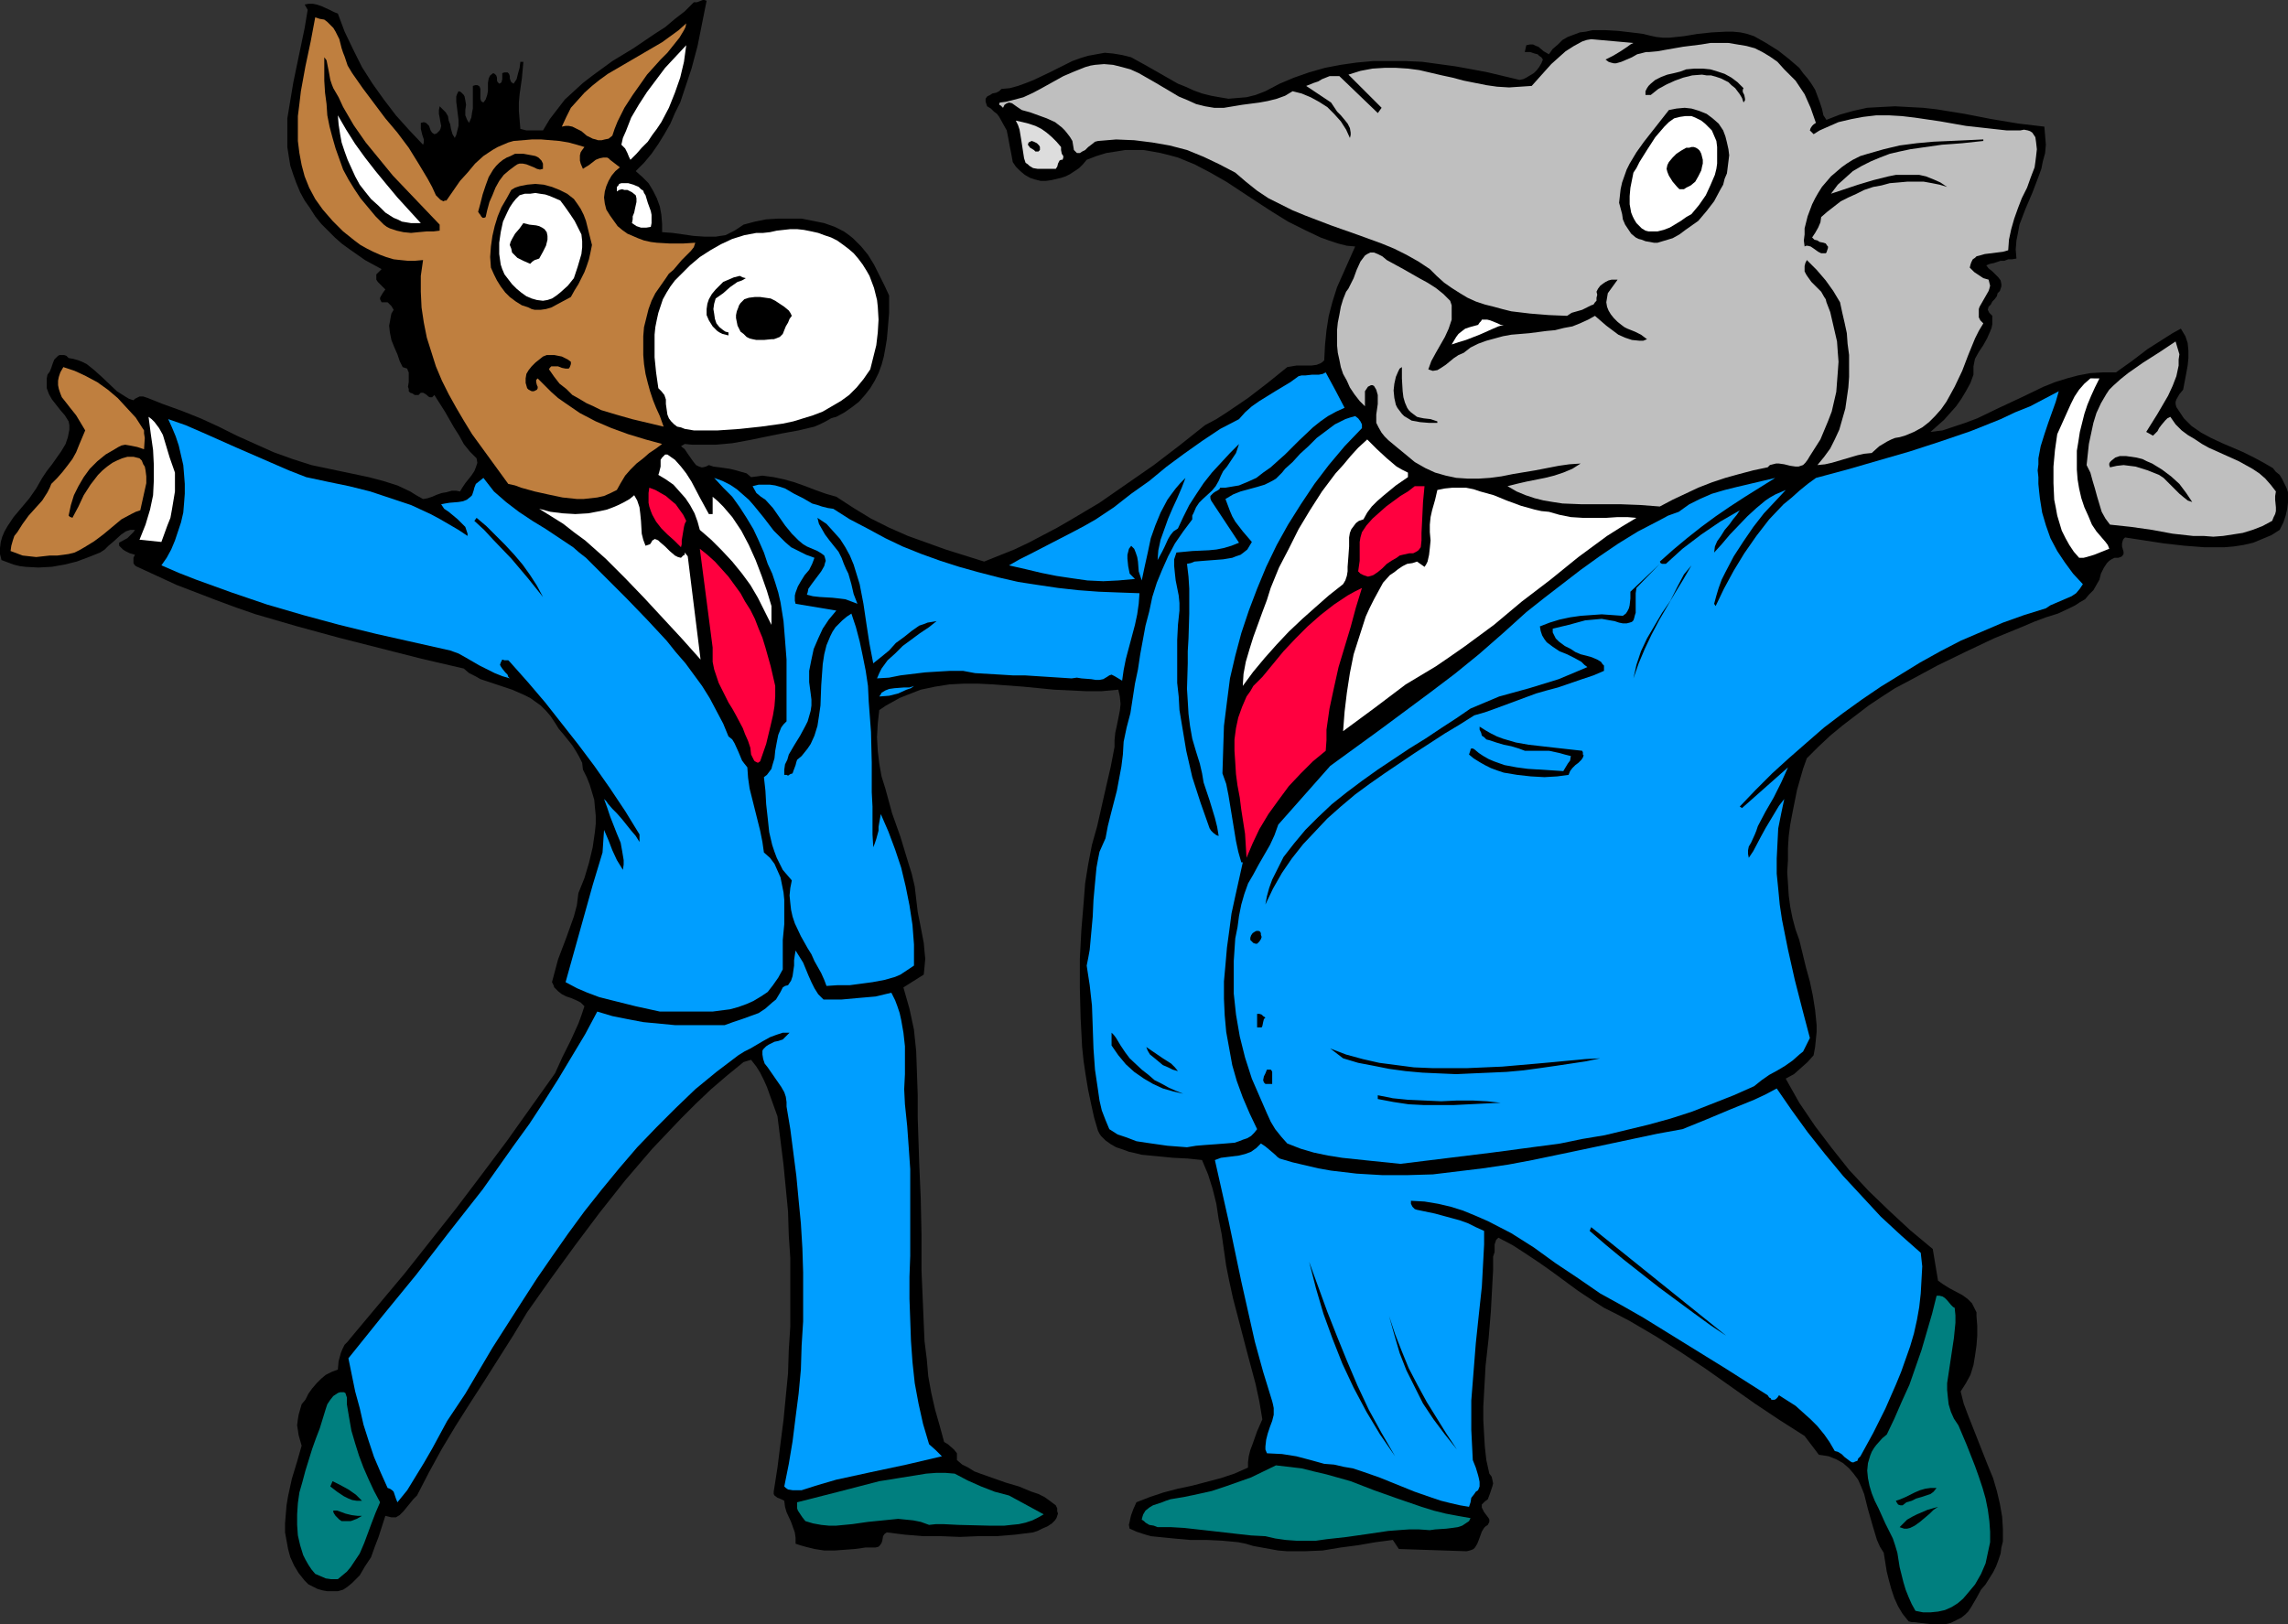
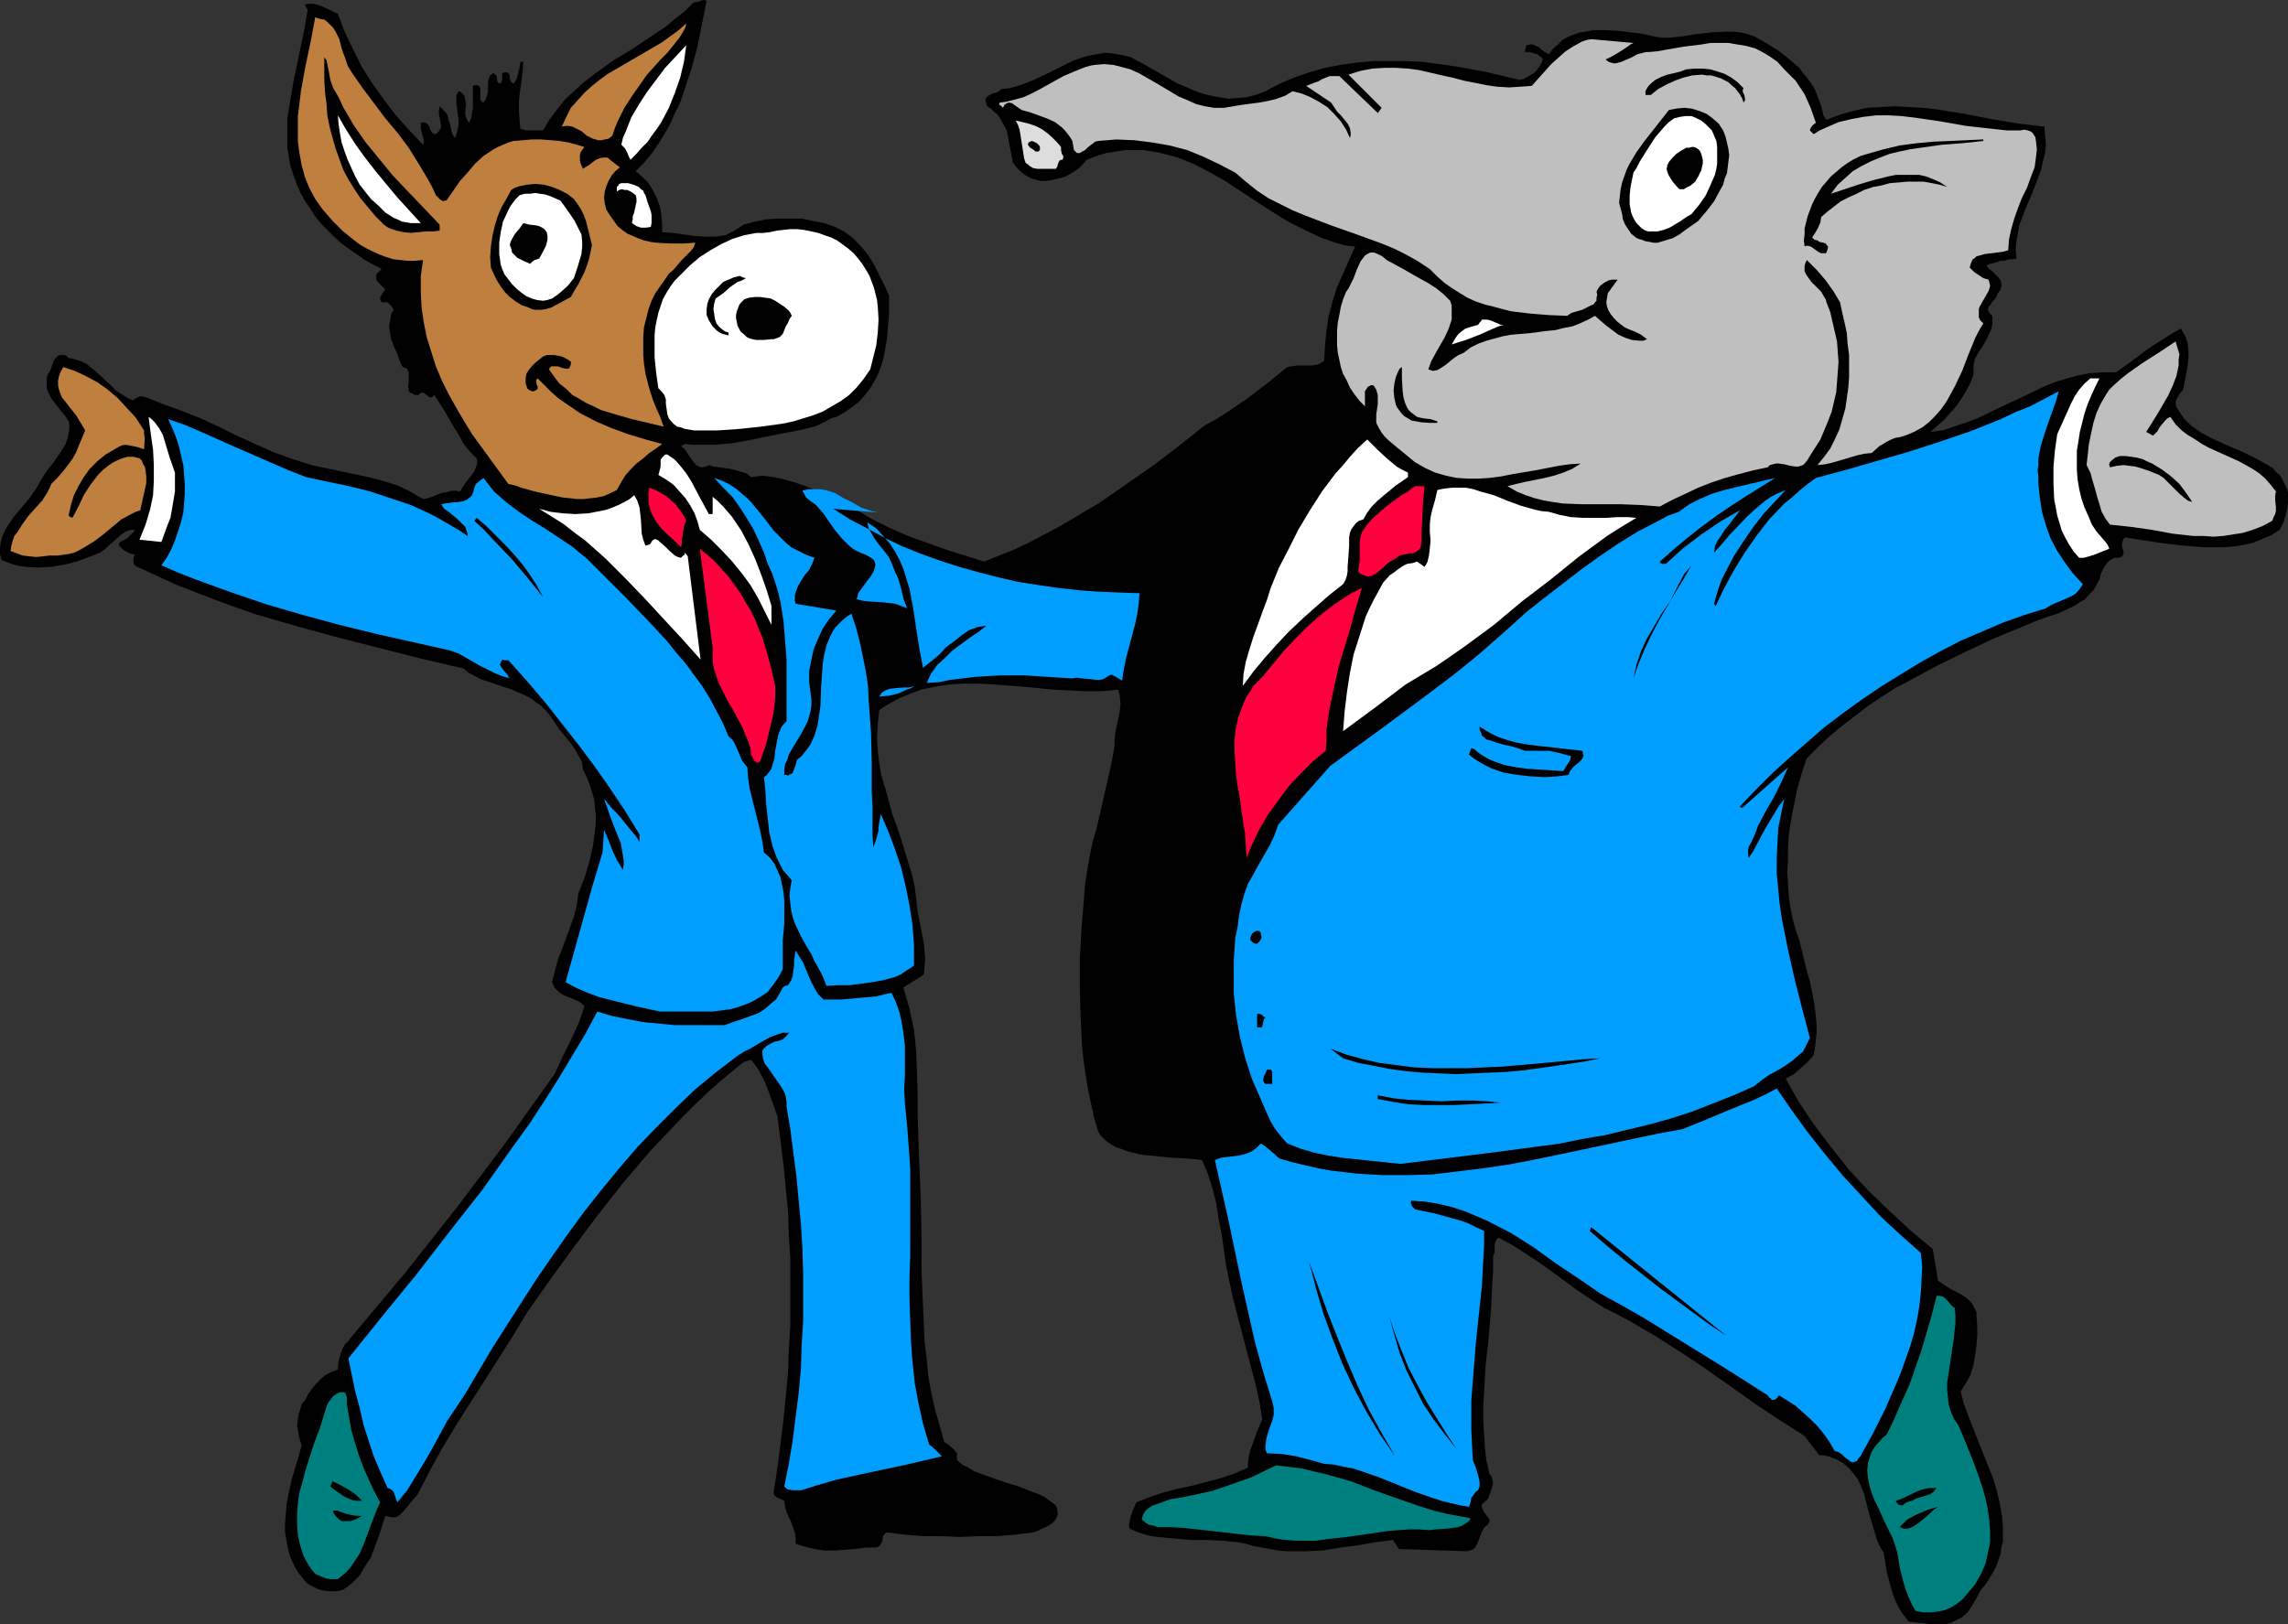
<svg xmlns="http://www.w3.org/2000/svg" xmlns:ns1="http://sodipodi.sourceforge.net/DTD/sodipodi-0.dtd" xmlns:ns2="http://www.inkscape.org/namespaces/inkscape" version="1.0" width="129.724mm" height="92.127mm" id="svg68" ns1:docname="Donkey &amp; Elephant 7.wmf">
  <rect width="100%" height="100%" fill="#333333" stroke="none" />
  <ns1:namedview id="namedview68" pagecolor="#ffffff" bordercolor="#000000" borderopacity="0.25" ns2:showpageshadow="2" ns2:pageopacity="0.0" ns2:pagecheckerboard="0" ns2:deskcolor="#d1d1d1" ns2:document-units="mm" />
  <defs id="defs1">
    <pattern id="WMFhbasepattern" patternUnits="userSpaceOnUse" width="6" height="6" x="0" y="0" />
  </defs>
  <path style="fill:#000000;fill-opacity:1;fill-rule:evenodd;stroke:none" d="m 151.419,0.162 -0.97,4.847 -0.97,4.847 -1.293,4.847 -1.616,4.847 -0.808,2.424 -1.131,2.262 -0.97,2.262 -1.293,2.262 -1.293,2.1 -1.454,2.1 -1.616,1.939 -1.778,1.777 1.454,1.293 1.293,1.293 0.97,1.616 0.808,1.616 0.646,1.777 0.323,1.777 0.162,1.939 v 1.777 l 2.262,0.162 2.262,0.323 2.262,0.323 2.424,0.162 h 2.262 l 0.97,-0.162 1.131,-0.162 0.97,-0.485 0.97,-0.485 0.97,-0.646 0.97,-0.646 2.424,-0.646 2.424,-0.485 2.586,-0.162 h 2.424 2.586 l 2.424,0.485 2.424,0.485 2.262,0.808 0.97,0.485 0.97,0.485 1.131,0.808 0.808,0.646 1.778,1.777 1.454,1.777 1.293,2.1 1.131,2.262 1.131,2.262 0.97,2.1 v 3.716 l -0.323,3.878 -0.162,1.777 -0.323,1.939 -0.323,1.777 -0.485,1.777 -0.646,1.777 -0.808,1.616 -0.97,1.616 -1.131,1.454 -1.293,1.454 -1.454,1.131 -1.616,1.131 -1.778,0.969 -0.646,0.162 -0.485,0.162 -1.131,0.646 -1.293,0.646 -1.131,0.485 -3.394,0.808 -3.555,0.646 -7.11,1.454 -3.555,0.646 -3.555,0.323 h -3.394 -1.616 l -1.616,-0.162 -0.808,0.485 0.808,0.646 0.646,0.969 1.131,1.616 0.646,0.808 0.323,0.162 0.323,0.162 0.485,0.162 h 0.323 l 0.646,-0.162 0.646,-0.323 0.97,0.323 1.293,0.162 2.262,0.323 1.293,0.323 1.131,0.323 1.131,0.323 0.97,0.808 1.293,-0.162 1.131,-0.162 2.424,0.323 2.262,0.485 2.262,0.646 2.262,0.808 2.101,0.808 2.262,0.808 2.262,0.646 3.717,2.424 3.717,2.262 3.878,1.939 4.04,1.777 4.04,1.454 4.04,1.454 8.242,2.585 3.232,-1.293 3.232,-1.293 3.07,-1.454 3.07,-1.616 3.07,-1.616 3.07,-1.777 5.979,-3.555 5.818,-4.039 5.818,-4.039 5.494,-4.201 5.494,-4.363 2.424,-1.293 2.262,-1.454 4.525,-3.07 4.202,-3.232 4.202,-3.393 0.97,-0.162 0.97,-0.162 h 1.131 1.131 0.97 l 1.131,-0.162 0.808,-0.323 0.485,-0.323 0.323,-0.323 0.162,-3.232 0.323,-3.232 0.485,-3.07 0.808,-3.07 0.97,-3.07 1.293,-2.908 1.293,-2.908 1.293,-2.908 -1.778,-0.162 -1.939,-0.485 -1.939,-0.646 -1.778,-0.646 -3.394,-1.616 -3.555,-1.777 -3.394,-2.1 -3.232,-2.1 -6.626,-4.363 -3.394,-1.939 -3.394,-1.777 -3.555,-1.454 -1.778,-0.485 -1.939,-0.485 -1.778,-0.323 -1.939,-0.323 h -1.778 -2.101 l -1.939,0.323 -2.101,0.323 -2.101,0.646 -2.101,0.808 -0.808,0.969 -0.808,0.808 -0.97,0.646 -0.97,0.646 -0.97,0.485 -0.97,0.323 -2.101,0.485 -1.131,0.162 h -1.131 l -1.293,-0.323 -0.97,-0.323 -1.131,-0.646 -0.97,-0.808 -0.97,-0.969 -0.646,-0.969 -0.323,-1.777 -0.323,-1.616 -0.323,-1.777 -0.323,-1.616 -0.808,-1.454 -0.808,-1.454 -0.485,-0.646 -0.646,-0.485 -0.646,-0.646 -0.808,-0.485 -0.162,-0.485 -0.162,-0.485 V 21.49 21.166 l 0.323,-0.485 0.646,-0.323 0.485,-0.323 0.808,-0.162 0.646,-0.323 0.485,-0.485 1.778,-0.162 1.778,-0.485 1.778,-0.646 1.616,-0.646 3.394,-1.616 3.232,-1.616 1.616,-0.808 1.778,-0.646 1.616,-0.485 1.778,-0.323 1.778,-0.323 1.778,0.162 1.939,0.323 1.939,0.485 3.232,1.777 3.394,1.939 3.394,1.939 1.616,0.646 1.778,0.808 1.778,0.646 1.939,0.485 1.778,0.323 1.939,0.323 1.939,-0.162 1.939,-0.162 1.939,-0.485 2.101,-0.808 3.07,-1.616 3.07,-1.293 3.232,-1.131 3.394,-0.969 3.394,-0.646 3.394,-0.485 3.555,-0.323 h 3.555 3.394 l 3.555,0.162 3.555,0.485 3.555,0.485 3.555,0.646 3.394,0.646 3.394,0.808 3.394,0.808 0.808,-0.162 0.646,-0.323 0.808,-0.485 0.808,-0.485 0.646,-0.646 0.485,-0.646 0.485,-0.808 0.323,-0.808 -0.323,-0.485 -0.485,-0.323 -0.323,-0.323 -0.646,-0.162 -0.97,-0.323 h -1.131 l 0.323,-1.454 0.808,-0.162 h 0.646 l 0.646,0.323 0.485,0.162 1.131,0.969 1.131,0.646 0.808,-1.131 1.131,-0.969 0.97,-0.969 1.131,-0.646 1.293,-0.485 1.293,-0.485 1.293,-0.162 1.454,-0.323 h 2.747 l 2.747,0.162 2.747,0.323 2.586,0.323 1.293,0.323 1.454,0.323 1.454,0.162 h 1.454 l 3.07,-0.323 2.909,-0.485 3.07,-0.323 3.07,-0.162 h 1.454 l 1.616,0.162 1.454,0.323 1.454,0.485 2.586,1.454 2.586,1.616 2.262,1.777 2.262,1.939 0.808,1.131 0.97,1.131 0.808,1.131 0.808,1.293 0.485,1.293 0.485,1.293 0.485,1.454 0.323,1.454 0.646,0.969 2.909,-1.131 2.909,-0.808 2.909,-0.646 2.909,-0.162 3.07,-0.162 2.909,0.162 3.07,0.162 2.909,0.323 5.979,0.969 5.818,1.131 5.818,0.969 2.747,0.323 2.747,0.323 0.162,1.939 0.162,1.939 -0.162,1.777 -0.485,1.777 -0.323,1.616 -0.646,1.777 -1.293,3.393 -1.454,3.393 -1.293,3.393 -0.323,1.777 -0.323,1.616 -0.162,1.939 0.162,1.939 -0.97,0.162 h -0.808 l -0.808,0.323 h -0.808 l -1.454,0.485 -0.808,0.162 -0.808,0.323 0.485,0.646 0.808,0.646 1.293,1.293 0.485,0.646 0.162,0.808 v 0.485 l -0.162,0.485 -0.162,0.485 -0.485,0.485 -0.162,0.646 -0.485,0.646 -0.485,0.485 -0.323,0.646 -0.485,0.485 -0.162,0.646 0.162,0.323 0.162,0.323 0.162,0.162 0.485,0.485 v 0.808 0.969 l -0.162,0.808 -0.323,0.808 -0.646,1.454 -0.808,1.454 -0.97,1.454 -0.808,1.454 -0.162,0.808 -0.162,0.808 v 0.969 0.808 l -0.646,1.777 -0.97,1.777 -0.97,1.616 -1.131,1.616 -1.293,1.454 -1.293,1.454 -1.454,1.293 -1.454,1.293 2.586,-0.323 2.424,-0.808 2.424,-0.808 2.586,-0.969 4.686,-2.262 4.848,-2.262 4.686,-2.262 2.424,-0.969 2.586,-0.808 2.424,-0.646 2.586,-0.485 2.747,-0.162 h 2.747 l 3.394,-2.424 3.394,-2.585 3.555,-2.262 1.778,-1.131 1.778,-0.969 0.485,0.808 0.485,0.808 0.485,1.454 0.162,1.616 v 1.616 l -0.162,1.616 -0.323,1.777 -0.646,3.393 -0.808,0.969 -0.646,1.131 -0.162,0.485 v 0.485 l 0.162,0.646 0.323,0.485 0.646,0.969 0.646,0.969 0.808,0.808 0.808,0.808 2.101,1.454 2.101,1.131 2.424,1.131 2.262,0.969 2.262,0.969 2.262,1.131 2.101,1.131 1.939,1.131 0.646,0.808 0.808,0.646 0.485,0.808 0.485,0.969 0.485,0.969 0.323,0.969 v 0.969 1.293 l -0.162,1.293 -0.323,1.454 -0.485,1.454 -0.808,1.616 -1.778,1.131 -1.939,0.808 -1.939,0.808 -2.101,0.485 -2.101,0.323 -1.939,0.162 h -2.101 -2.262 l -4.202,-0.323 -4.363,-0.485 -4.202,-0.646 -4.202,-0.646 -0.323,0.323 -0.162,0.323 -0.162,0.646 v 0.646 l 0.323,1.131 v 0.485 l -0.323,0.485 -0.323,0.162 -0.485,0.162 h -0.808 l -0.646,0.323 -0.485,0.323 -0.485,0.485 -0.646,0.969 -0.646,1.293 -0.323,1.293 -0.646,1.131 -0.646,1.131 -0.97,0.969 -0.808,0.969 -1.131,0.646 -0.97,0.646 -1.293,0.646 -2.424,1.131 -2.586,0.808 -2.586,0.969 -2.262,0.969 -6.302,2.585 -6.141,2.908 -5.979,2.908 -5.979,3.232 -3.07,1.616 -2.747,1.777 -2.909,1.939 -2.747,2.1 -2.747,2.1 -2.747,2.262 -2.586,2.424 -2.424,2.424 -0.808,2.262 -0.646,2.262 -0.646,2.262 -0.485,2.424 -0.485,2.424 -0.485,2.585 -0.323,2.424 -0.162,2.585 v 2.585 l -0.162,2.585 0.162,2.424 0.162,2.585 0.323,2.424 0.485,2.424 0.646,2.424 0.808,2.262 1.454,5.978 0.808,2.908 0.646,3.07 0.485,3.07 0.323,3.232 v 1.454 l -0.162,1.616 -0.162,1.616 -0.323,1.777 -1.293,1.454 -1.454,1.293 -1.454,1.293 -1.778,0.969 2.909,5.17 3.394,5.009 3.555,4.686 3.717,4.686 4.202,4.524 4.363,4.201 4.525,4.201 4.848,4.039 1.131,6.786 1.131,0.808 1.293,0.808 2.747,1.454 1.131,0.808 0.97,0.969 0.323,0.646 0.323,0.646 0.323,0.646 v 0.808 l 0.162,2.1 v 2.1 l -0.162,2.1 -0.323,2.262 -0.323,1.939 -0.646,2.1 -0.97,1.777 -1.131,1.777 0.646,2.585 0.97,2.585 2.101,5.332 2.101,5.332 1.131,2.747 0.808,2.747 0.646,2.747 0.485,2.747 0.162,2.585 v 2.747 l -0.323,1.293 -0.162,1.293 -0.485,1.454 -0.485,1.293 -0.646,1.293 -0.808,1.293 -0.808,1.293 -0.97,1.131 -0.97,1.777 -1.131,1.939 -0.646,0.969 -0.646,0.646 -0.808,0.646 -0.97,0.485 -1.293,0.646 -1.293,0.323 h -1.293 -1.293 l -2.747,-0.323 -1.293,-0.162 h -0.485 l -0.646,-0.162 -1.293,-1.616 -0.97,-1.616 -0.808,-1.777 -0.646,-1.939 -0.485,-1.777 -0.485,-1.939 -0.646,-4.039 -0.808,-1.293 -0.646,-1.454 -0.485,-1.616 -0.485,-1.616 -0.97,-3.393 -0.808,-3.232 -0.646,-1.616 -0.646,-1.454 -0.97,-1.293 -0.97,-1.131 -1.293,-1.131 -1.454,-0.808 -0.808,-0.323 -0.808,-0.323 -0.97,-0.162 -1.131,-0.162 -3.07,-4.039 -5.333,-3.393 -5.333,-3.555 -10.504,-7.432 -5.333,-3.555 -5.333,-3.393 -5.494,-3.232 -2.747,-1.454 -2.909,-1.454 -2.747,-1.777 -2.909,-1.939 -5.494,-4.039 -2.747,-1.939 -2.909,-1.939 -2.747,-1.777 -3.07,-1.616 -0.485,0.485 -0.162,0.485 -0.162,0.485 v 1.616 l -0.162,0.485 -0.162,0.485 v 2.908 l -0.162,2.908 -0.323,5.978 -0.485,5.817 -0.646,5.817 -0.323,5.817 -0.162,2.908 v 2.908 l 0.162,2.908 0.162,2.747 0.323,2.908 0.646,2.908 0.485,0.646 0.162,0.646 0.162,0.808 -0.162,0.646 -0.485,1.454 -0.485,1.293 -0.646,0.485 -0.323,0.323 -0.323,0.323 v 0.323 0.323 l 0.162,0.323 0.323,0.646 0.485,0.646 0.485,0.646 0.162,0.323 v 0.485 l -0.162,0.323 -0.162,0.323 -0.485,0.323 -0.323,0.323 -0.485,0.808 -0.646,1.777 -0.323,0.808 -0.485,0.808 -0.323,0.323 -0.323,0.162 -0.485,0.162 -0.646,0.162 -14.544,-0.485 -1.293,-1.939 -3.717,0.485 -3.717,0.646 -3.717,0.485 -3.878,0.646 -3.878,0.162 h -3.717 l -1.939,-0.162 -1.778,-0.323 -1.778,-0.323 -1.778,-0.323 -1.616,-0.485 -1.616,-0.323 -3.394,-0.323 -3.394,-0.162 h -1.778 -1.778 l -3.555,-0.323 -3.232,-0.323 -1.616,-0.162 -1.616,-0.485 -1.454,-0.485 -1.454,-0.646 -0.162,-0.808 0.162,-0.646 0.162,-0.808 0.162,-0.646 0.485,-1.293 0.646,-1.454 2.909,-1.131 2.909,-0.969 3.07,-0.808 3.07,-0.646 3.07,-0.808 3.07,-0.808 2.909,-0.969 2.909,-1.293 v -1.131 l 0.162,-1.293 0.323,-1.293 0.485,-1.293 0.97,-2.747 1.131,-2.585 -0.646,-3.878 -0.808,-3.716 -1.939,-7.271 -1.939,-7.432 -0.97,-3.716 -0.808,-3.716 -0.646,-3.232 -0.485,-3.393 -0.485,-3.393 -0.646,-3.232 -0.485,-3.232 -0.808,-3.232 -0.97,-3.07 -1.293,-3.07 -3.07,-0.323 -3.232,-0.162 -6.626,-0.646 -1.293,-0.323 -1.454,-0.323 -1.293,-0.485 -1.454,-0.485 -1.131,-0.646 -1.131,-0.808 -0.97,-0.969 -0.323,-0.485 -0.323,-0.646 -0.808,-2.747 -0.646,-2.908 -0.646,-3.07 -0.485,-2.908 -0.485,-3.232 -0.323,-3.07 -0.323,-6.301 -0.162,-6.301 v -6.301 l 0.323,-6.14 0.485,-5.817 0.323,-4.201 0.646,-4.039 0.808,-4.201 1.131,-4.039 1.939,-8.563 0.97,-4.201 0.808,-4.201 v -1.454 l 0.162,-1.616 0.323,-1.454 0.323,-1.616 0.323,-1.616 0.162,-1.454 -0.162,-1.616 -0.323,-1.454 -3.555,0.323 h -3.394 l -3.394,-0.162 -3.394,-0.162 -6.626,-0.646 -6.464,-0.485 -3.232,-0.162 h -3.07 l -3.07,0.162 -3.07,0.485 -3.07,0.646 -2.909,1.131 -1.616,0.646 -1.454,0.808 -1.454,0.808 -1.454,0.969 -0.323,2.908 -0.162,2.908 0.162,2.908 0.323,2.747 0.485,2.747 0.808,2.585 1.454,5.332 1.778,5.009 1.616,5.332 0.808,2.585 0.646,2.747 0.323,2.747 0.323,2.747 0.646,3.232 0.646,3.393 0.162,1.777 0.162,1.616 -0.162,1.777 -0.162,1.616 -4.363,2.747 0.646,2.262 0.646,2.262 0.485,2.262 0.485,2.262 0.485,4.686 0.162,4.686 0.162,4.686 v 4.847 l 0.162,4.847 0.162,5.009 0.323,7.432 0.162,7.594 v 7.756 l 0.323,7.594 0.162,3.878 0.162,3.716 0.485,3.878 0.323,3.716 0.646,3.555 0.808,3.555 0.97,3.393 0.97,3.555 0.808,0.485 1.293,1.131 0.646,0.808 v 1.454 l 1.131,0.969 1.293,0.646 1.293,0.808 1.293,0.485 2.747,0.969 2.747,0.969 2.747,0.808 2.747,1.131 1.454,0.485 1.293,0.646 1.131,0.808 1.293,0.969 0.323,0.646 v 0.646 l 0.162,0.485 -0.162,0.485 -0.162,0.485 -0.323,0.485 -0.646,0.646 -0.97,0.646 -1.131,0.485 -0.97,0.485 -0.97,0.323 -3.878,0.485 -4.04,0.323 h -3.878 l -3.878,0.162 -4.04,-0.162 h -3.878 l -3.878,-0.323 -3.878,-0.485 -0.485,0.323 -0.323,0.485 -0.162,0.969 -0.162,0.485 -0.323,0.485 -0.323,0.323 -0.646,0.162 h -2.101 l -2.262,0.323 -4.363,0.323 h -2.262 l -2.101,-0.323 -1.939,-0.485 -1.131,-0.323 -0.97,-0.323 v -1.293 l -0.162,-1.131 -0.808,-2.262 -0.97,-2.1 -0.323,-1.131 -0.162,-1.293 -0.646,-0.323 -0.808,-0.323 -0.646,-0.485 -0.162,-0.323 v -0.485 l 0.808,-5.17 0.646,-5.17 0.646,-5.009 0.485,-5.009 0.485,-5.009 0.162,-5.009 0.323,-5.009 v -4.847 -5.009 -4.847 l -0.323,-4.847 -0.162,-5.17 -0.485,-5.009 -0.485,-5.009 -0.646,-5.17 -0.646,-5.17 -2.262,-6.301 -0.646,-1.454 -0.808,-1.616 -0.808,-1.293 -1.131,-1.454 -1.616,0.485 -3.555,2.908 -3.394,2.908 -3.232,3.07 -3.232,3.232 -3.07,3.232 -3.07,3.232 -2.909,3.393 -2.909,3.393 -5.494,6.948 -5.333,7.109 -5.171,7.109 -5.01,7.109 -2.909,4.847 -3.07,4.847 -3.07,4.847 -3.232,5.009 -3.07,4.847 -2.909,4.847 -2.747,5.009 -2.586,5.009 -0.808,0.808 -0.646,0.808 -1.454,1.777 -0.808,0.808 -0.808,0.485 h -0.485 -0.485 l -0.646,-0.162 -0.646,-0.162 -1.454,4.524 -0.808,2.1 -0.808,2.262 -1.293,1.939 -1.131,1.939 -0.808,0.808 -0.808,0.808 -0.97,0.808 -0.97,0.646 -1.131,0.323 H 71.266 70.134 l -0.97,-0.162 -1.131,-0.323 -0.97,-0.485 -0.97,-0.485 -0.808,-0.808 -1.293,-1.616 -0.97,-1.616 -0.808,-1.777 -0.485,-1.777 -0.323,-1.777 -0.323,-1.777 v -1.939 l 0.162,-1.939 0.162,-1.939 0.323,-1.939 0.808,-3.716 1.131,-3.716 0.97,-3.393 -0.323,-1.131 -0.323,-1.131 -0.162,-1.131 -0.162,-0.969 0.162,-1.293 0.162,-0.969 0.323,-1.131 0.323,-1.131 0.808,-0.969 0.646,-1.293 0.808,-1.131 0.97,-1.131 0.97,-0.969 0.97,-0.808 1.293,-0.646 1.293,-0.485 0.162,-1.777 0.485,-1.777 0.323,-0.808 0.485,-0.969 0.646,-0.646 0.646,-0.808 5.818,-6.948 5.818,-6.948 5.494,-6.948 5.494,-6.948 5.494,-7.271 5.333,-7.109 5.171,-7.271 5.171,-7.271 1.616,-3.555 1.778,-3.555 1.616,-3.555 0.646,-1.777 0.646,-1.939 -0.808,-0.808 -0.97,-0.485 -1.131,-0.485 -0.97,-0.323 -0.97,-0.485 -0.808,-0.646 -0.808,-0.808 -0.162,-0.485 -0.323,-0.646 0.646,-2.424 0.646,-2.424 1.778,-4.686 0.808,-2.262 0.808,-2.262 0.646,-2.424 0.323,-2.585 1.293,-3.232 0.97,-3.232 0.808,-3.393 0.485,-3.393 0.162,-1.616 v -1.777 l -0.162,-1.616 -0.162,-1.777 -0.485,-1.616 -0.485,-1.616 -0.646,-1.616 -0.808,-1.616 -0.162,-1.454 -0.646,-1.293 -0.646,-1.131 -0.808,-1.293 -1.939,-2.424 -0.97,-1.131 -0.808,-1.293 -0.97,-1.454 -0.97,-1.131 -1.131,-1.131 -1.131,-0.808 -1.131,-0.808 -1.293,-0.646 -2.586,-1.131 -5.333,-1.777 -1.454,-0.485 -1.131,-0.646 -1.293,-0.646 -1.131,-0.969 -9.05,-2.1 -8.888,-2.262 -8.888,-2.262 -8.888,-2.424 -8.888,-2.585 -4.202,-1.454 -4.363,-1.616 -4.202,-1.616 -4.202,-1.616 -4.202,-1.939 -4.202,-1.939 -0.323,-0.162 -0.323,-0.323 -0.162,-0.323 v -0.323 -0.808 l 0.323,-0.646 -1.131,-0.323 -0.97,-0.485 -0.485,-0.323 -0.485,-0.485 -0.323,-0.323 v -0.646 l 1.778,-0.969 0.808,-0.808 0.485,-0.485 0.323,-0.485 h -0.485 -0.485 l -0.97,0.323 -0.97,0.646 -1.778,1.616 -0.97,0.808 -0.808,0.808 -0.97,0.646 -2.424,0.969 -2.586,0.969 -2.586,0.646 -2.747,0.485 -2.909,0.162 L 5.494,121.505 4.202,121.343 2.909,121.02 1.616,120.535 0.323,120.05 0,118.758 v -1.293 l 0.162,-1.293 0.323,-1.131 0.485,-1.131 0.646,-1.131 1.293,-1.939 3.394,-4.039 1.454,-2.1 0.646,-1.131 0.646,-1.131 0.97,-1.454 1.131,-1.454 1.939,-2.747 0.97,-1.616 0.485,-1.454 0.162,-0.808 0.162,-0.808 v -0.969 l -0.162,-0.808 -0.808,-1.293 -0.97,-1.131 -1.778,-2.262 -0.646,-1.131 -0.485,-1.293 v -0.646 -0.646 -0.808 l 0.162,-0.808 0.485,-0.646 0.323,-0.808 0.323,-0.969 0.323,-0.808 0.646,-0.646 0.162,-0.162 0.323,-0.162 h 0.485 0.485 l 0.485,0.162 0.485,0.485 0.97,0.162 1.131,0.323 0.808,0.323 0.97,0.485 1.616,1.293 1.616,1.454 3.232,3.07 1.778,1.131 0.808,0.485 0.97,0.323 0.323,-0.323 0.323,-0.162 0.646,-0.323 h 0.808 l 0.97,0.323 1.616,0.646 0.808,0.323 0.808,0.323 4.04,1.454 4.04,1.616 3.878,1.777 3.878,1.939 7.918,3.555 4.04,1.454 4.04,1.293 6.141,1.293 6.141,1.293 3.07,0.808 3.07,0.969 2.747,1.293 1.293,0.808 1.454,0.808 0.97,-0.162 0.97,-0.323 1.131,-0.485 0.97,-0.323 0.97,-0.162 1.131,-0.323 h 0.97 l 0.808,0.162 0.485,-0.808 0.646,-0.969 1.293,-1.616 0.646,-0.969 0.323,-0.808 0.323,-0.969 -0.162,-0.969 -1.454,-1.454 -1.293,-1.616 -0.97,-1.777 -1.131,-1.777 -1.939,-3.393 -1.131,-1.777 -1.131,-1.777 -0.323,0.323 -0.162,0.162 h -0.485 l -0.323,-0.162 -0.323,-0.323 -0.485,-0.323 -0.323,-0.162 h -0.485 l -0.162,0.162 -0.323,0.323 H 88.88 l -0.485,-0.323 -0.485,-0.162 -0.323,-0.323 v -0.485 l -0.162,-0.485 0.162,-0.969 v -1.131 -0.969 l -0.162,-0.323 -0.162,-0.485 -0.485,-0.162 -0.485,-0.162 -0.646,-1.293 -0.485,-1.454 -0.646,-1.454 -0.646,-1.616 -0.323,-1.616 -0.162,-1.454 0.162,-0.808 0.162,-0.969 0.162,-0.808 0.485,-0.808 -0.485,-0.808 -0.323,-0.323 -0.485,-0.485 h -1.293 l -0.162,-0.323 -0.162,-0.323 v -0.323 l 0.162,-0.323 0.485,-0.808 0.485,-0.646 -0.646,-0.646 -0.646,-0.646 -0.323,-0.323 -0.323,-0.485 v -0.485 -0.646 l 1.131,-1.131 -1.778,-0.969 -1.778,-0.969 -1.616,-1.131 -1.616,-1.131 -1.778,-1.293 -1.454,-1.293 -1.454,-1.454 -1.454,-1.454 -1.293,-1.616 -1.131,-1.777 -1.131,-1.616 -0.97,-1.777 -0.808,-1.939 -0.646,-1.777 -0.646,-1.939 -0.323,-1.939 -0.323,-2.1 v -2.1 -1.939 -2.1 l 0.646,-3.878 0.646,-3.878 1.616,-7.756 0.808,-3.878 0.646,-3.878 -0.646,-1.131 0.808,-0.162 h 0.97 l 0.808,0.162 0.97,0.323 1.778,0.808 0.97,0.485 0.808,0.323 1.454,3.878 1.778,3.716 1.939,3.878 2.262,3.555 2.424,3.393 2.586,3.393 2.909,3.232 2.909,3.07 0.162,-0.485 v -0.646 l -0.323,-0.969 -0.323,-1.293 v -0.646 -0.646 l 0.646,-0.162 0.485,0.162 0.323,0.323 0.323,0.323 0.162,0.485 0.162,0.485 0.323,0.485 0.485,0.323 0.485,-0.162 0.323,-0.323 0.323,-0.323 0.162,-0.323 0.162,-0.646 -0.162,-0.808 -0.162,-0.969 -0.162,-0.808 V 23.59 l 0.162,-0.808 0.646,0.646 0.646,0.646 0.485,0.808 0.162,0.969 0.323,0.808 0.162,0.969 0.323,1.131 0.485,0.808 0.323,-0.646 0.162,-0.646 0.323,-1.293 v -1.293 l -0.162,-1.293 -0.162,-1.293 -0.162,-1.293 v -1.131 l 0.162,-0.485 0.323,-0.646 0.485,0.162 0.323,0.323 0.323,0.323 0.162,0.323 0.162,0.808 0.162,0.969 -0.162,1.131 v 1.131 l 0.323,0.808 0.162,0.323 0.323,0.485 0.485,-1.131 0.162,-1.131 0.162,-0.808 V 21.49 20.52 19.551 18.42 l 0.485,-0.162 h 0.485 l 0.323,0.162 0.162,0.162 0.162,0.485 v 0.808 0.646 0.646 l 0.162,0.485 0.162,0.162 0.323,0.162 0.485,-0.646 0.323,-0.969 0.162,-0.808 v -1.777 l 0.162,-0.969 0.323,-0.646 0.646,-0.485 0.323,0.162 0.323,0.323 0.162,0.485 v 0.323 0.323 l 0.162,0.323 0.323,0.323 0.323,-0.162 0.162,-0.162 0.162,-0.646 v -0.646 -0.646 l 0.485,-0.162 h 0.162 0.323 0.162 l 0.323,0.323 0.162,0.485 v 0.485 l 0.162,0.485 0.162,0.323 0.485,0.323 0.323,-0.485 0.323,-0.485 0.323,-1.293 0.323,-1.131 0.162,-1.293 h 0.646 l -0.162,1.777 -0.162,1.777 -0.485,3.393 -0.162,1.777 v 1.777 l 0.162,1.939 0.162,1.939 0.646,0.162 0.646,0.162 h 1.293 1.131 1.131 l 1.454,-2.424 1.616,-2.1 1.616,-2.1 1.939,-1.777 1.939,-1.777 2.101,-1.616 4.202,-3.07 4.525,-2.747 4.525,-3.07 2.262,-1.454 2.101,-1.777 2.101,-1.616 1.939,-1.939 h 0.646 L 150.611,0 h 0.323 z" id="path1" />
  <path style="fill:#bf7f3f;fill-opacity:1;fill-rule:evenodd;stroke:none" d="m 75.467,15.673 2.262,3.232 2.424,3.232 2.424,3.232 2.586,3.07 2.424,3.232 2.101,3.393 1.939,3.232 0.97,1.777 0.808,1.777 0.485,0.485 0.485,0.485 0.646,0.323 0.323,-0.162 h 0.323 l 2.909,-4.201 1.616,-1.777 1.616,-1.939 1.778,-1.616 1.939,-1.293 1.131,-0.646 1.131,-0.485 1.131,-0.485 1.131,-0.323 1.939,-0.162 1.939,-0.162 h 2.101 l 1.939,0.162 1.939,0.162 1.939,0.323 1.778,0.485 1.616,0.485 -0.485,0.646 -0.323,0.485 -0.162,0.646 v 0.485 0.646 l 0.162,0.646 0.485,1.131 0.485,-0.323 0.808,-0.485 1.454,-1.131 0.808,-0.323 0.808,-0.162 h 0.808 l 0.323,0.162 0.323,0.323 2.101,1.616 -0.97,0.808 -0.808,0.969 -0.646,1.131 -0.485,1.131 -0.323,1.131 -0.162,1.293 0.162,1.293 0.323,1.293 0.808,1.293 0.808,1.131 0.808,1.131 0.97,0.808 1.131,0.808 1.131,0.485 1.131,0.485 1.293,0.485 1.454,0.323 1.293,0.162 2.747,0.162 h 2.909 l 2.586,-0.162 -0.323,0.969 -0.646,0.808 -0.97,0.969 -0.97,0.969 -1.778,2.1 -0.97,0.808 -0.646,0.969 -1.131,1.616 -1.131,1.616 -0.808,1.616 -0.646,1.777 -0.485,1.939 -0.485,1.939 -0.162,1.939 v 1.939 2.1 l 0.162,1.939 0.323,2.1 0.485,1.939 0.485,1.777 0.646,1.939 0.646,1.616 0.808,1.777 0.808,2.262 -3.394,-0.808 -3.394,-0.808 -3.394,-0.969 -3.232,-0.969 -1.616,-0.808 -1.454,-0.646 -1.616,-0.969 -1.454,-0.808 -1.293,-1.293 -1.454,-1.131 -1.131,-1.454 -1.131,-1.616 0.162,-0.323 0.323,-0.323 h 0.162 0.485 0.808 l 0.808,0.323 0.808,0.162 h 0.323 0.323 l 0.162,-0.162 0.162,-0.323 0.162,-0.485 v -0.485 l -0.646,-0.485 -0.646,-0.323 -0.646,-0.323 -0.808,-0.162 -0.808,-0.162 h -0.808 -0.808 l -0.808,0.323 -0.808,0.646 -0.808,0.646 -0.808,0.808 -0.646,0.808 -0.485,0.808 -0.162,0.969 v 0.969 l 0.323,1.131 0.323,0.323 0.323,0.162 0.323,0.162 h 0.485 l 0.323,-0.162 0.323,-0.162 0.162,-0.323 V 82.888 l -0.162,-0.323 -0.162,-0.646 v -0.485 l 0.323,-0.323 1.454,1.454 1.454,1.454 1.454,1.293 1.616,1.131 3.07,2.1 3.394,1.777 3.394,1.454 3.555,1.293 3.717,1.131 3.555,0.969 -1.293,0.969 -1.454,0.969 -1.293,1.131 -1.454,1.131 -1.293,1.293 -1.131,1.293 -0.97,1.616 -0.808,1.454 -1.293,0.646 -1.454,0.646 -1.454,0.323 -1.454,0.162 -1.454,0.162 h -1.454 l -3.07,-0.323 -3.07,-0.646 -2.909,-0.646 -2.909,-0.808 -1.293,-0.485 -1.454,-0.323 -3.878,-5.332 -3.878,-5.332 -1.778,-2.908 -1.616,-2.747 -1.616,-2.908 -1.454,-2.908 -1.293,-3.07 -0.97,-3.07 -0.97,-3.07 -0.646,-3.232 -0.485,-3.232 -0.162,-3.393 v -3.393 l 0.485,-3.393 -1.778,0.162 H 87.426 L 85.81,55.743 84.355,55.582 82.739,55.097 81.446,54.612 79.992,53.966 78.699,53.32 77.245,52.512 75.952,51.543 73.528,49.604 71.266,47.342 69.165,44.918 68.357,43.787 67.549,42.656 66.256,40.232 65.286,37.809 64.64,35.385 l -0.485,-2.585 -0.323,-2.585 v -2.585 -2.747 l 0.323,-2.585 0.323,-2.747 0.97,-5.332 1.131,-5.332 0.97,-5.17 0.97,0.323 0.97,0.162 0.646,0.485 0.646,0.646 0.646,0.646 0.485,0.808 0.808,1.616 0.485,1.939 0.323,0.969 0.323,0.808 0.646,1.939 0.485,0.808 z" id="path2" />
  <path style="fill:#bf7f3f;fill-opacity:1;fill-rule:evenodd;stroke:none" d="m 147.056,5.009 -0.162,0.808 -0.323,0.646 -0.97,1.616 -1.293,1.616 -1.293,1.616 -1.454,1.454 -1.454,1.616 -1.454,1.616 -1.131,1.616 -1.939,2.747 -1.778,2.747 -1.454,2.908 -0.646,1.616 -0.485,1.454 -0.808,0.646 -0.808,0.162 -0.646,0.162 h -0.808 l -0.485,-0.162 -0.646,-0.162 -1.293,-0.646 -1.131,-0.969 -1.293,-0.646 -0.646,-0.323 -0.808,-0.162 h -0.646 l -0.808,0.162 0.97,-2.1 0.97,-1.939 1.454,-1.616 1.454,-1.616 1.616,-1.454 1.616,-1.293 1.778,-1.293 1.939,-1.131 3.878,-2.262 3.878,-2.262 1.939,-1.131 1.778,-1.293 1.778,-1.293 z" id="path3" />
  <path style="fill:#bfbfbf;fill-opacity:1;fill-rule:evenodd;stroke:none" d="m 350.025,9.21 -0.646,0.323 -0.646,0.485 -1.454,0.969 -1.616,0.969 -1.616,0.808 0.646,0.485 0.485,0.162 0.646,0.162 h 0.485 l 1.131,-0.323 1.131,-0.485 1.131,-0.485 1.131,-0.646 1.293,-0.323 0.646,-0.162 h 0.646 l 1.778,-0.162 1.778,-0.323 3.717,-0.646 3.878,-0.485 1.939,-0.323 h 1.939 1.939 l 1.939,0.323 1.939,0.323 1.778,0.485 1.616,0.808 1.616,0.969 1.616,1.131 1.454,1.616 1.293,1.293 1.131,1.131 0.97,1.454 0.97,1.454 0.646,1.454 0.646,1.454 1.131,3.232 -0.485,0.323 -0.323,0.323 -0.323,0.485 -0.162,0.485 0.808,0.808 1.293,-0.808 1.454,-0.646 2.586,-1.131 2.747,-0.646 2.586,-0.485 2.747,-0.323 h 2.747 l 2.747,0.162 2.747,0.323 5.494,0.808 5.494,0.969 5.818,0.646 2.909,0.323 h 2.909 l 0.808,-0.162 0.808,0.162 0.485,0.162 0.485,0.323 0.323,0.485 0.323,0.485 0.162,1.131 0.162,1.454 -0.162,1.454 -0.162,1.293 -0.162,1.131 -0.808,2.1 -0.808,2.262 -1.131,2.262 -0.808,2.1 -0.808,2.262 -0.646,2.262 -0.485,2.262 -0.162,2.262 -1.131,0.323 -1.293,0.162 -1.293,0.162 -1.293,0.162 -1.131,0.323 -0.646,0.162 -0.323,0.323 -0.485,0.323 -0.323,0.646 -0.162,0.485 -0.162,0.646 0.97,0.969 0.97,0.646 0.97,0.646 1.131,0.323 0.162,0.646 0.162,0.646 -0.162,0.646 -0.162,0.485 -0.646,1.131 -0.646,1.131 -0.646,1.131 -0.162,0.485 v 0.485 0.646 0.646 l 0.323,0.646 0.646,0.646 -0.97,1.616 -0.808,1.616 -1.454,3.555 -1.293,3.393 -1.616,3.393 -0.97,1.777 -0.808,1.454 -1.131,1.616 -1.293,1.454 -1.293,1.293 -1.454,1.131 -1.778,0.969 -1.939,0.808 -1.131,0.323 -0.97,0.162 -0.808,0.323 -0.97,0.485 -1.616,0.969 -1.616,1.454 -1.616,0.162 -1.454,0.323 -5.494,1.616 -1.454,0.323 -1.616,0.162 1.454,-1.777 1.293,-1.777 0.97,-1.939 0.97,-2.1 0.646,-2.262 0.646,-2.262 0.323,-2.262 0.323,-2.262 0.162,-2.262 V 78.364 76.102 l -0.323,-2.424 -0.162,-2.262 -0.485,-2.262 -0.485,-2.1 -0.485,-2.262 -1.454,-2.424 -1.616,-2.262 -1.939,-2.262 -2.101,-2.1 -0.323,0.646 -0.162,0.646 v 0.646 0.485 l 0.323,0.646 0.323,0.485 0.808,1.131 0.97,0.969 1.131,1.131 0.646,1.131 0.323,0.485 0.162,0.646 0.808,2.1 0.485,2.1 0.485,2.1 0.485,2.1 0.162,2.262 0.162,2.1 -0.162,2.262 -0.162,2.1 -0.162,2.1 -0.485,2.1 -0.485,2.1 -0.808,2.1 -0.808,1.939 -0.808,1.939 -1.131,1.777 -1.131,1.777 -0.485,0.808 -0.485,0.646 -0.485,0.485 -0.485,0.162 -0.485,0.162 h -0.646 l -1.131,-0.162 -1.293,-0.323 -1.131,-0.162 h -0.646 l -0.646,0.162 -0.646,0.162 -0.485,0.485 -3.07,0.646 -3.07,0.808 -2.909,0.808 -2.909,0.969 -2.909,1.131 -2.747,1.293 -2.747,1.293 -2.747,1.454 -4.202,-0.323 -4.202,-0.162 h -8.403 l -4.04,-0.162 -2.101,-0.323 -1.939,-0.323 -1.939,-0.485 -1.939,-0.646 -1.939,-0.808 -1.939,-1.131 1.939,-0.485 2.101,-0.485 4.04,-0.808 1.939,-0.485 1.939,-0.646 1.939,-0.808 1.778,-1.131 -2.424,0.162 -2.262,0.323 -5.01,0.969 -4.848,0.808 -2.424,0.485 -2.424,0.323 -2.424,0.162 h -2.424 l -2.424,-0.162 -2.262,-0.485 -2.262,-0.646 -2.101,-0.969 -1.131,-0.646 -1.131,-0.646 -0.97,-0.808 -0.97,-0.808 -1.778,-1.454 -1.939,-1.616 -0.808,-0.808 -0.646,-0.808 -0.646,-1.131 -0.485,-0.969 V 89.836 88.866 l 0.162,-1.131 0.162,-1.131 v -0.969 -0.969 l -0.323,-1.131 -0.485,-0.808 -0.323,-0.162 h -0.323 l -0.646,0.323 -0.323,0.485 -0.323,0.485 v 3.232 l -1.131,-1.131 -1.131,-1.454 -0.97,-1.454 -0.646,-1.454 -0.808,-1.454 -0.485,-1.454 -0.323,-1.616 -0.323,-1.454 -0.162,-1.616 v -1.616 -1.616 l 0.162,-1.616 0.323,-1.616 0.323,-1.777 0.485,-1.616 0.646,-1.616 0.485,-0.646 0.323,-0.646 0.808,-1.616 0.646,-1.777 0.808,-1.777 0.485,-0.646 0.485,-0.646 0.485,-0.323 0.646,-0.323 h 0.808 l 0.808,0.323 0.97,0.485 0.97,0.808 3.555,1.939 3.394,1.939 1.778,0.969 1.778,1.131 1.616,1.293 1.454,1.454 0.323,0.969 v 1.131 0.969 0.969 l -0.646,1.939 -0.808,1.777 -1.939,3.393 -0.97,1.777 -0.646,1.777 0.485,0.162 0.485,0.162 0.97,-0.162 0.808,-0.485 0.97,-0.646 1.778,-1.454 0.97,-0.646 1.131,-0.485 1.454,-1.131 1.616,-0.808 1.778,-0.646 1.778,-0.485 1.778,-0.485 1.778,-0.323 3.878,-0.323 3.717,-0.485 1.778,-0.162 1.939,-0.485 1.778,-0.323 1.616,-0.646 1.778,-0.808 1.454,-0.808 2.424,2.1 1.293,0.969 1.293,0.969 1.454,0.646 1.454,0.485 1.616,0.162 h 0.808 l 0.808,-0.323 -0.646,-0.485 -0.646,-0.485 -1.293,-0.646 -0.808,-0.323 -0.808,-0.323 -0.646,-0.323 -0.646,-0.485 -0.808,-0.646 -0.808,-0.808 -0.646,-0.808 -0.485,-0.808 -0.323,-0.808 -0.162,-0.969 0.162,-0.969 0.162,-0.969 2.101,-2.908 h -0.646 -0.646 l -0.646,0.162 -0.646,0.323 -0.485,0.323 -0.646,0.485 -0.485,0.646 -0.323,0.646 0.162,0.646 -0.162,0.646 v 0.646 l -0.323,0.323 -0.323,0.485 -0.485,0.162 -0.97,0.485 -0.97,0.485 -1.131,0.323 -1.131,0.323 -0.97,0.646 -3.878,-0.162 -4.04,-0.323 -4.04,-0.485 -1.939,-0.485 -1.778,-0.485 -1.939,-0.485 -1.939,-0.646 -1.778,-0.808 -1.616,-0.969 -1.778,-1.131 -1.616,-1.131 -1.616,-1.454 -1.454,-1.454 -2.424,-1.616 -2.586,-1.454 -2.586,-1.293 -2.747,-1.131 -5.333,-1.939 -2.747,-0.969 -2.747,-0.969 -5.494,-2.1 -2.747,-1.131 -2.586,-1.293 -2.586,-1.293 -2.424,-1.616 -2.424,-1.939 -2.262,-1.939 -3.394,-1.777 -3.394,-1.616 -3.555,-1.454 -3.717,-0.969 -3.717,-0.646 -3.878,-0.485 -3.878,-0.162 -3.878,0.323 -0.646,0.162 -0.808,0.646 -0.646,0.485 -0.646,0.646 -0.646,0.323 -0.485,0.323 h -0.323 -0.323 l -0.323,-0.323 -0.323,-0.323 -0.162,-0.969 -0.162,-0.969 -0.485,-0.808 -0.485,-0.646 -0.646,-0.808 -0.646,-0.646 -1.454,-1.131 -1.778,-0.808 -1.778,-0.646 -1.778,-0.646 -1.778,-0.485 -0.97,-0.646 -1.131,-0.808 -0.646,-0.162 -0.485,0.162 -0.485,0.323 -0.162,0.323 -0.162,0.323 -0.162,-0.162 -0.323,-0.323 -0.323,-0.162 v -0.323 l 0.162,-0.162 1.293,-0.162 1.293,-0.323 2.424,-0.646 2.101,-0.969 2.101,-1.131 4.363,-2.424 2.262,-0.969 2.424,-0.969 1.131,-0.323 0.97,-0.162 1.939,-0.162 1.939,0.162 1.939,0.485 1.778,0.485 1.778,0.808 3.394,1.939 3.555,2.1 1.616,0.969 1.939,0.808 1.778,0.808 1.939,0.485 1.939,0.323 h 2.101 l 3.878,-0.646 3.717,-0.485 1.778,-0.323 1.939,-0.485 1.778,-0.646 1.616,-0.969 1.939,0.485 1.939,0.808 1.778,0.969 1.778,1.131 1.454,1.454 1.454,1.616 1.131,1.777 0.808,1.777 0.162,-0.646 V 28.437 l -0.162,-0.969 -0.485,-0.969 -0.646,-0.808 -0.808,-0.969 -0.808,-0.808 -0.646,-0.969 -0.646,-0.969 -5.333,-3.555 0.808,-0.323 0.808,-0.323 0.97,-0.323 0.808,-0.485 0.808,-0.323 0.808,-0.323 h 0.97 1.131 l 8.242,7.917 0.808,-1.131 -7.11,-7.109 2.586,-0.808 2.586,-0.485 2.586,-0.162 h 2.424 l 2.586,0.162 2.424,0.323 4.848,1.131 2.262,0.485 2.424,0.646 4.848,0.969 2.262,0.323 2.586,0.162 2.424,-0.162 2.424,-0.162 2.747,-3.07 1.454,-1.616 1.616,-1.454 1.454,-1.293 1.778,-1.131 1.778,-0.969 0.97,-0.323 0.97,-0.162 z" id="path4" />
  <path style="fill:#ffffff;fill-opacity:1;fill-rule:evenodd;stroke:none" d="m 135.097,34.254 -0.323,-0.646 -0.323,-0.808 -0.485,-0.969 -0.808,-0.808 0.323,-1.454 0.646,-1.454 1.131,-2.908 1.616,-2.747 1.778,-2.747 1.939,-2.585 1.939,-2.585 2.262,-2.424 2.262,-2.424 -0.485,3.555 -0.808,3.393 -1.131,3.232 -1.293,3.232 -1.616,3.07 -0.97,1.454 -0.97,1.293 -0.97,1.454 -1.293,1.293 -1.131,1.293 z" id="path5" />
  <path style="fill:#000000;fill-opacity:1;fill-rule:evenodd;stroke:none" d="m 71.427,18.904 1.131,1.939 0.97,2.1 2.262,3.878 2.586,3.716 2.909,3.555 2.909,3.555 3.232,3.393 3.394,3.555 3.394,3.555 v 1.293 l -1.293,0.162 h -1.454 l -1.778,0.162 -1.616,0.162 -1.616,-0.162 -1.454,-0.323 -1.454,-0.485 -0.646,-0.323 -0.646,-0.485 -1.778,-1.777 -1.616,-1.939 -1.616,-1.939 -1.293,-1.939 -1.293,-2.1 -1.131,-2.1 -0.808,-2.262 -0.808,-2.262 -0.646,-2.262 -0.646,-2.424 -0.485,-2.424 -0.162,-2.424 -0.323,-2.424 -0.162,-2.585 v -5.009 l 0.485,0.646 0.162,0.808 0.323,1.616 0.323,1.777 0.323,0.969 z" id="path6" />
  <path style="fill:#000000;fill-opacity:1;fill-rule:evenodd;stroke:none" d="m 373.619,18.904 -0.162,0.323 v 0.485 l 0.323,0.646 0.162,0.808 v 0.323 l -0.323,0.485 -0.323,-0.969 -0.485,-0.808 -0.485,-0.646 -0.485,-0.646 -0.808,-0.646 -0.646,-0.646 -1.616,-0.808 -0.97,-0.323 -1.131,-0.323 h -0.97 l -0.97,-0.162 -2.101,0.162 -1.939,0.485 -1.778,0.646 -1.778,0.808 -1.778,0.969 -1.616,1.293 h -1.131 v -0.808 l 0.323,-0.646 0.323,-0.485 0.485,-0.485 0.97,-0.808 1.293,-0.646 1.293,-0.485 1.454,-0.323 1.293,-0.323 1.293,-0.485 1.778,-0.162 h 1.778 l 1.616,0.162 1.616,0.485 1.454,0.485 1.454,0.808 1.293,0.969 z" id="path7" />
  <path style="fill:#000000;fill-opacity:1;fill-rule:evenodd;stroke:none" d="m 369.256,27.953 0.485,1.293 0.323,1.293 0.323,1.454 0.162,1.293 -0.162,1.293 -0.162,1.293 -0.162,1.293 -0.485,1.131 -0.323,1.293 -0.646,1.131 -1.293,2.424 -1.616,2.1 -1.778,2.1 -2.747,1.939 -1.293,0.969 -1.454,0.808 -1.616,0.485 -1.616,0.485 h -0.808 l -0.808,-0.162 -0.97,-0.162 -0.808,-0.323 -0.646,-0.162 -0.646,-0.323 -0.97,-0.808 -0.646,-0.969 -0.646,-0.969 -0.485,-1.131 -0.162,-1.131 -0.646,-2.424 0.162,-1.454 0.162,-1.454 0.323,-1.454 0.97,-2.747 0.646,-1.293 1.454,-2.424 1.616,-2.262 1.778,-2.262 3.555,-4.524 1.616,-0.323 1.778,-0.162 1.454,0.162 1.616,0.485 1.616,0.646 1.293,0.969 1.293,1.131 z" id="path8" />
  <path style="fill:#ffffff;fill-opacity:1;fill-rule:evenodd;stroke:none" d="M 90.173,47.826 H 89.041 88.072 L 87.102,47.665 86.133,47.503 85.163,47.018 84.355,46.695 82.578,45.564 81.123,44.11 79.507,42.656 78.214,41.04 77.083,39.586 76.114,37.809 l -0.808,-1.777 -0.808,-1.777 -0.646,-1.777 -0.646,-1.939 -0.323,-1.777 -0.323,-2.1 -0.162,-1.939 1.778,3.07 1.939,3.07 2.101,2.908 2.262,2.908 2.262,2.747 2.424,2.908 z" id="path9" />
  <path style="fill:#ffffff;fill-opacity:1;fill-rule:evenodd;stroke:none" d="m 366.832,27.953 0.485,1.131 0.485,1.131 0.162,1.293 v 1.131 1.293 1.131 l -0.162,1.131 -0.323,1.293 -0.97,2.262 -0.97,2.1 -1.454,2.1 -1.616,1.939 -1.131,0.646 -1.131,0.808 -2.424,1.454 -1.293,0.485 -1.293,0.323 h -1.293 -0.646 l -0.646,-0.162 -0.808,-0.485 -0.646,-0.646 -0.485,-0.485 -0.485,-0.808 -0.323,-0.646 -0.323,-0.808 -0.323,-1.777 v -1.777 l 0.162,-1.777 0.323,-1.616 0.323,-1.616 0.646,-0.969 0.646,-1.293 0.808,-1.293 0.808,-1.293 1.778,-2.747 0.97,-1.131 0.97,-1.131 0.97,-0.969 1.131,-0.808 1.293,-0.323 1.131,-0.162 h 0.646 0.646 l 0.808,0.323 0.646,0.323 0.646,0.323 0.808,0.646 0.646,0.646 z" id="path10" />
  <path style="fill:#dddddd;fill-opacity:1;fill-rule:evenodd;stroke:none" d="m 227.371,31.507 v 0.646 l 0.162,0.808 0.323,0.485 v 0.323 l -0.162,0.485 h -0.323 l -0.323,0.162 -0.323,0.646 -0.162,0.646 -0.323,0.485 h -1.778 -2.101 l -0.97,-0.162 -0.808,-0.485 -0.323,-0.323 -0.485,-0.323 -0.162,-0.485 -0.162,-0.485 -0.323,-2.1 -0.323,-2.1 -0.323,-1.939 -0.323,-0.969 -0.485,-0.969 1.454,0.323 1.293,0.323 1.454,0.485 1.293,0.646 1.131,0.808 1.131,0.969 0.97,0.969 z" id="path11" />
  <path style="fill:#000000;fill-opacity:1;fill-rule:evenodd;stroke:none" d="m 425.008,30.215 -4.525,0.485 -2.101,0.162 -2.262,0.162 -4.525,0.646 -2.262,0.323 -2.262,0.485 -2.101,0.485 -2.101,0.808 -1.939,0.808 -1.939,0.969 -1.939,1.131 -1.616,1.454 -1.616,1.454 -1.454,1.939 2.909,-0.969 2.909,-0.969 3.232,-0.969 3.232,-0.808 1.616,-0.323 h 1.778 1.616 1.616 l 1.454,0.323 1.616,0.646 1.454,0.646 1.454,0.969 -1.616,-0.485 -1.616,-0.323 -1.778,-0.323 h -1.778 -1.778 l -1.778,0.162 -1.939,0.162 -1.778,0.485 -1.778,0.323 -1.939,0.646 -1.616,0.808 -1.778,0.808 -1.616,0.808 -1.454,1.131 -1.454,1.131 -1.293,1.131 -0.162,1.131 -0.485,1.131 -0.646,1.131 -0.646,0.969 0.485,0.485 0.646,0.162 0.485,0.323 0.808,0.162 0.485,0.162 0.323,0.485 0.162,0.162 v 0.323 l -0.162,0.485 -0.162,0.485 -0.162,0.162 h -0.485 -0.485 l -0.646,-0.323 -1.131,-0.808 -0.485,-0.323 -0.646,-0.162 h -0.323 l -0.323,0.162 -0.162,-1.293 0.162,-1.293 v -1.293 l 0.323,-1.293 0.323,-1.293 0.485,-1.293 0.485,-1.293 0.646,-1.293 0.646,-1.131 0.808,-1.293 0.97,-1.131 0.97,-1.131 2.262,-1.939 1.131,-0.808 1.293,-0.808 1.616,-0.808 1.616,-0.485 3.394,-0.969 3.394,-0.808 3.717,-0.485 3.555,-0.323 3.717,-0.162 3.555,-0.162 3.394,-0.162 z" id="path12" />
  <path style="fill:#000000;fill-opacity:1;fill-rule:evenodd;stroke:none" d="m 222.846,31.507 v 0.646 l -0.323,0.323 h -0.323 -0.323 l -0.323,-0.323 -0.808,-0.485 -0.485,-0.646 0.162,-0.485 0.323,-0.162 0.323,-0.162 0.485,0.162 0.323,0.162 0.323,0.162 0.485,0.485 z" id="path13" />
  <path style="fill:#000000;fill-opacity:1;fill-rule:evenodd;stroke:none" d="m 364.731,33.608 0.162,0.646 v 0.808 l -0.162,0.646 -0.162,0.808 -0.646,1.293 -0.646,1.131 -0.97,0.808 -0.97,0.485 -0.485,0.323 h -0.485 -0.485 l -0.485,-0.485 -0.97,-1.131 -0.808,-1.293 -0.323,-0.808 -0.162,-0.646 0.162,-0.808 0.323,-0.646 0.808,-0.969 0.808,-0.808 0.97,-0.646 1.131,-0.646 h 0.646 l 0.485,-0.162 h 0.485 l 0.485,0.162 0.485,0.323 0.323,0.323 0.323,0.646 z" id="path14" />
-   <path style="fill:#000000;fill-opacity:1;fill-rule:evenodd;stroke:none" d="m 116.352,35.062 v 1.131 l -0.646,0.162 -0.646,-0.162 -0.646,-0.323 -0.808,-0.323 -0.808,-0.323 -0.808,-0.162 h -0.646 l -0.485,0.162 -0.485,0.323 -1.293,0.969 -1.131,0.969 -0.97,1.293 -0.808,1.454 -0.646,1.616 -0.646,1.454 -0.485,1.777 -0.323,1.454 -0.323,0.162 h -0.323 l -0.323,-0.323 -0.162,-0.323 -0.162,-0.162 -0.323,-0.485 0.485,-1.777 0.485,-1.939 0.646,-1.939 0.646,-1.777 0.97,-1.616 0.646,-0.808 0.646,-0.646 0.808,-0.646 0.808,-0.485 0.808,-0.323 0.97,-0.485 h 1.778 l 1.778,0.323 0.808,0.162 0.646,0.323 0.646,0.646 z" id="path15" />
  <path style="fill:#ffffff;fill-opacity:1;fill-rule:evenodd;stroke:none" d="m 138.329,41.848 0.485,1.616 0.646,1.777 0.162,0.808 v 0.808 0.969 l -0.162,0.808 -0.97,0.162 h -1.131 l -0.97,-0.323 -0.485,-0.323 -0.485,-0.323 0.162,-0.808 v -0.646 l 0.323,-0.808 0.162,-0.808 0.323,-1.454 v -0.808 l -0.162,-0.646 -0.808,-0.646 -0.97,-0.485 h -0.646 l -0.485,-0.162 -0.646,0.162 -0.485,0.323 v -0.485 -0.485 l 0.323,-0.323 0.162,-0.323 0.485,-0.162 h 0.485 0.97 l 1.131,0.323 1.131,0.485 0.485,0.485 0.485,0.323 0.162,0.485 z" id="path16" />
  <path style="fill:#000000;fill-opacity:1;fill-rule:evenodd;stroke:none" d="m 122.977,42.656 0.808,1.131 0.646,0.969 0.646,1.293 0.485,1.293 0.646,2.585 0.646,2.585 -0.323,1.616 -0.323,1.454 -0.485,1.454 -0.485,1.293 -1.293,2.585 -0.808,1.293 -0.808,1.454 -2.101,1.131 -2.101,1.131 -1.131,0.323 -1.131,0.162 h -1.293 l -0.646,-0.162 -0.646,-0.323 -1.454,-0.485 -1.293,-0.808 -1.293,-0.969 -0.97,-0.969 -0.97,-1.293 -0.808,-1.293 -0.646,-1.293 -0.646,-1.454 -0.162,-2.262 0.162,-2.262 0.323,-2.262 0.485,-2.1 0.646,-2.1 0.808,-1.939 1.131,-1.939 0.97,-1.777 0.808,-0.485 0.97,-0.323 1.616,-0.323 1.778,-0.162 1.778,0.162 1.778,0.485 1.616,0.646 1.616,0.808 z" id="path17" />
  <path style="fill:#ffffff;fill-opacity:1;fill-rule:evenodd;stroke:none" d="m 123.947,48.957 0.646,1.293 0.162,1.454 v 1.293 l -0.162,1.454 -0.808,2.747 -0.808,2.424 -1.293,1.616 -1.616,1.454 -0.808,0.646 -0.97,0.646 -0.97,0.323 -0.97,0.162 -1.293,-0.162 -1.131,-0.323 -1.131,-0.485 -1.131,-0.808 -0.97,-0.808 -0.97,-0.969 -1.616,-2.1 -0.485,-1.131 -0.323,-0.969 -0.162,-1.131 -0.162,-1.131 v -2.424 l 0.323,-2.262 0.485,-2.262 0.97,-2.1 0.485,-0.969 0.646,-0.969 0.646,-0.808 0.808,-0.808 1.131,-0.323 h 1.131 l 1.131,-0.162 0.97,0.162 1.131,0.162 0.97,0.323 1.131,0.485 1.131,0.485 0.97,1.293 1.131,1.616 0.97,1.454 z" id="path18" />
  <path style="fill:#000000;fill-opacity:1;fill-rule:evenodd;stroke:none" d="m 117.16,49.765 0.162,0.808 v 0.808 l -0.162,0.646 -0.162,0.646 -0.646,1.293 -0.808,1.454 -0.97,0.323 -0.485,0.323 -0.485,0.485 -1.454,-0.646 -0.646,-0.323 -0.646,-0.323 -0.485,-0.485 -0.646,-0.646 -0.162,-0.808 -0.323,-0.808 0.162,-0.646 0.323,-0.646 0.646,-1.131 0.97,-1.131 0.808,-1.131 1.293,0.323 1.454,0.162 0.646,0.162 0.646,0.323 0.485,0.323 z" id="path19" />
  <path style="fill:#ffffff;fill-opacity:1;fill-rule:evenodd;stroke:none" d="m 185.678,58.006 0.646,1.131 0.485,1.293 0.485,1.293 0.323,1.293 0.323,1.293 0.162,1.454 0.162,2.747 -0.162,2.747 -0.323,2.747 -0.646,2.585 -0.646,2.585 -1.454,2.1 -1.454,1.777 -1.616,1.616 -1.778,1.293 -1.939,1.131 -1.939,1.131 -2.101,0.808 -2.101,0.646 -2.101,0.646 -2.262,0.485 -4.686,0.646 -4.525,0.485 -4.686,0.323 h -3.394 -1.778 l -1.939,-0.323 -0.808,-0.323 -0.808,-0.162 -0.646,-0.485 -0.646,-0.646 -0.485,-0.646 -0.323,-0.808 -0.162,-1.131 -0.162,-1.131 v -0.485 -0.485 l -0.323,-0.969 -0.646,-0.808 -0.646,-0.646 -0.485,-3.393 -0.323,-3.232 v -3.232 -1.616 l 0.162,-1.616 0.323,-1.616 0.323,-1.454 0.485,-1.454 0.485,-1.454 0.808,-1.454 0.808,-1.293 0.97,-1.293 1.293,-1.293 1.939,-1.939 2.101,-1.777 2.262,-1.454 2.262,-1.293 2.424,-1.131 2.586,-0.808 2.586,-0.485 h 1.454 l 1.454,-0.162 1.454,-0.323 1.454,-0.162 1.454,-0.162 h 1.454 l 1.454,0.162 1.616,0.323 1.454,0.323 1.293,0.485 1.454,0.485 1.293,0.646 1.131,0.808 1.293,0.969 1.131,0.969 0.97,1.131 0.97,1.293 z" id="path20" />
  <path style="fill:#000000;fill-opacity:1;fill-rule:evenodd;stroke:none" d="m 159.822,59.621 -0.808,0.485 -0.97,0.323 -1.616,1.131 -1.454,1.293 -1.616,1.131 -0.323,1.131 -0.162,1.131 0.162,0.969 0.162,1.131 0.323,0.969 0.646,0.808 0.808,0.646 0.485,0.323 0.646,0.162 v 0.646 l -0.646,-0.162 -0.646,-0.162 -0.646,-0.323 -0.485,-0.323 -0.97,-0.969 -0.808,-1.293 -0.485,-1.131 V 66.246 l 0.162,-1.131 0.323,-0.969 0.646,-1.131 0.808,-0.969 0.808,-0.808 0.808,-0.808 1.131,-0.485 1.131,-0.485 0.646,-0.162 0.646,-0.162 0.646,0.323 z" id="path21" />
  <path style="fill:#000000;fill-opacity:1;fill-rule:evenodd;stroke:none" d="m 169.68,67.7 -0.485,0.646 -0.323,0.808 -0.485,0.808 -0.323,0.808 -0.323,0.808 -0.646,0.646 -0.808,0.323 -0.485,0.162 h -0.485 l -1.616,0.162 h -1.616 l -0.808,-0.162 -0.646,-0.162 -0.646,-0.323 -0.646,-0.646 -0.646,-0.485 -0.323,-0.646 -0.323,-0.646 -0.162,-0.808 -0.162,-0.808 v -0.646 l 0.162,-0.808 0.323,-0.808 0.162,-0.485 0.323,-0.485 0.485,-0.485 0.323,-0.323 0.97,-0.323 1.293,-0.162 h 1.131 l 1.131,0.162 1.131,0.162 0.97,0.485 0.97,0.646 0.97,0.646 0.97,0.808 0.323,0.485 z" id="path22" />
  <path style="fill:#ffffff;fill-opacity:1;fill-rule:evenodd;stroke:none" d="m 322.23,69.639 -1.131,0.323 -1.131,0.485 -1.454,0.646 -1.454,0.646 -2.909,1.131 -1.616,0.485 -1.454,0.485 0.485,-0.808 0.485,-0.808 0.485,-0.646 0.808,-0.646 0.646,-0.485 0.97,-0.323 1.778,-0.485 0.323,-0.485 0.323,-0.323 0.162,-0.323 h 0.485 0.646 l 0.646,0.162 0.808,0.323 0.808,0.323 0.646,0.323 z" id="path23" />
  <path style="fill:#bfbfbf;fill-opacity:1;fill-rule:evenodd;stroke:none" d="m 467.023,75.94 -0.162,1.131 v 1.293 l -0.485,2.262 -0.808,2.1 -0.97,2.1 -1.131,1.939 -1.131,1.939 -2.424,3.878 1.454,0.808 0.97,-0.969 0.323,-0.646 0.485,-0.646 0.808,-0.969 0.485,-0.485 0.646,-0.323 1.131,1.616 1.293,1.293 1.293,0.969 1.616,0.969 1.454,0.969 1.454,0.808 6.464,2.908 1.454,0.808 1.454,0.808 1.454,0.969 1.293,1.131 1.131,1.293 1.131,1.454 -0.162,0.969 v 0.808 l 0.162,1.616 v 0.808 l -0.162,0.646 -0.323,0.646 -0.323,0.808 -2.101,1.131 -2.101,0.808 -2.101,0.646 -2.101,0.323 -2.101,0.323 -2.101,0.162 -2.101,-0.162 h -2.262 l -4.363,-0.485 -4.363,-0.808 -4.525,-0.646 -4.525,-0.485 -0.97,-1.293 -0.808,-1.454 -0.485,-1.616 -0.485,-1.616 -0.485,-1.777 -0.485,-1.616 -0.485,-1.777 -0.808,-1.616 0.485,-4.524 0.485,-2.262 0.485,-2.262 0.646,-2.1 0.97,-2.1 1.131,-1.939 0.646,-0.969 0.808,-0.808 1.616,-1.454 1.616,-1.293 3.232,-2.262 3.555,-2.262 3.394,-2.262 z" id="path24" />
  <path style="fill:#bf7f3f;fill-opacity:1;fill-rule:evenodd;stroke:none" d="m 30.542,91.775 0.323,0.485 v 0.646 l 0.162,0.969 -0.162,2.424 -1.454,-0.485 -1.616,-0.323 -0.97,-0.162 -0.808,0.162 -0.646,0.323 -0.808,0.485 -1.939,1.131 -1.778,1.454 -1.616,1.616 -1.293,1.777 -1.131,1.939 -0.97,1.939 -0.646,2.1 -0.485,2.262 0.323,0.323 h 0.162 l 0.323,0.162 1.293,-2.424 1.131,-2.424 1.454,-2.262 1.616,-2.1 0.97,-0.969 0.97,-0.808 1.131,-0.808 0.97,-0.485 1.131,-0.485 1.131,-0.323 h 1.293 l 1.293,0.323 0.485,0.485 0.323,0.808 0.323,0.485 0.162,0.808 0.162,1.293 v 1.454 l -0.646,2.908 -0.323,1.454 -0.323,1.454 -0.97,0.323 -0.97,0.485 -2.101,1.131 -1.939,1.616 -1.939,1.616 -1.939,1.454 -2.101,1.293 -1.131,0.646 -0.97,0.485 -1.293,0.323 -1.131,0.162 -1.293,0.162 h -1.616 l -2.909,0.323 -1.454,-0.162 -1.454,-0.162 -1.293,-0.485 -1.293,-0.485 0.162,-1.131 0.323,-1.131 0.323,-0.969 0.646,-0.808 1.131,-1.777 1.293,-1.777 2.909,-3.232 1.131,-1.777 0.485,-0.969 0.323,-0.808 1.293,-1.293 1.131,-1.293 1.131,-1.454 0.97,-1.293 0.808,-1.454 0.646,-1.616 1.293,-3.07 -0.485,-0.808 -0.485,-0.808 -0.97,-1.616 -1.293,-1.616 -1.131,-1.454 -0.646,-0.808 -0.323,-0.808 -0.323,-0.969 -0.162,-0.808 v -0.969 l 0.162,-0.808 0.323,-0.969 0.646,-1.131 2.424,0.808 2.424,1.131 2.424,1.293 2.262,1.616 2.101,1.777 1.939,2.1 1.939,2.1 z" id="path25" />
  <path style="fill:#000000;fill-opacity:1;fill-rule:evenodd;stroke:none" d="m 300.414,78.687 v 1.131 1.293 l 0.162,2.747 0.162,1.293 0.323,1.131 0.485,1.131 0.323,0.485 0.485,0.485 0.646,0.485 0.646,0.485 0.646,0.162 0.808,0.162 1.454,0.162 1.454,0.485 v 0.323 h -1.778 l -1.939,-0.162 -0.808,-0.162 -0.97,-0.162 -0.808,-0.485 -0.808,-0.485 -0.485,-0.485 -0.485,-0.646 -0.485,-0.646 -0.323,-0.646 -0.323,-1.454 -0.162,-1.616 0.162,-1.454 0.323,-1.454 0.485,-1.131 0.323,-0.646 z" id="path26" />
-   <path style="fill:#009eff;fill-opacity:1;fill-rule:evenodd;stroke:none" d="m 288.132,87.412 -1.778,0.808 -1.778,0.969 -1.616,1.131 -1.616,1.293 -3.07,2.908 -2.909,2.908 -1.454,1.293 -1.616,1.454 -1.616,1.131 -1.454,1.131 -1.778,0.808 -1.939,0.808 -1.939,0.323 -0.97,0.162 h -1.131 l -0.162,0.323 -0.485,0.323 -0.323,0.162 -0.485,0.323 -0.323,0.323 -0.323,0.323 v 0.485 l 0.162,0.485 v 0 l 5.979,9.048 -1.616,0.646 -1.616,0.485 -1.616,0.323 -1.616,0.162 -3.555,0.162 -3.394,0.323 -0.485,1.454 v 1.454 l 0.162,1.616 0.162,1.454 0.323,1.616 0.323,1.616 0.162,1.616 v 1.616 l -0.323,3.07 -0.162,3.232 v 3.07 3.07 3.07 l 0.323,2.908 0.162,2.908 0.485,2.908 0.485,2.908 0.485,2.908 1.293,5.655 1.778,5.494 1.939,5.494 0.323,0.485 0.485,0.485 0.646,0.485 0.485,0.162 -0.323,-1.939 -0.485,-1.939 -1.131,-3.716 -1.293,-3.878 -0.323,-1.939 -0.485,-2.1 -0.808,-2.585 -0.808,-2.747 -0.485,-2.747 -0.323,-2.585 -0.162,-2.747 -0.162,-2.585 0.162,-5.494 v -2.585 l 0.162,-2.747 0.162,-5.332 v -5.332 l -0.162,-2.585 -0.323,-2.747 0.808,-0.162 0.808,-0.323 1.939,-0.162 2.101,-0.162 2.101,-0.162 1.939,-0.323 0.808,-0.323 0.97,-0.323 0.646,-0.485 0.808,-0.646 0.485,-0.808 0.485,-0.808 -1.939,-2.262 -1.616,-2.1 -0.646,-1.131 -0.485,-1.131 -0.485,-1.293 -0.485,-1.293 0.808,-0.485 0.808,-0.485 1.616,-0.646 1.778,-0.485 1.778,-0.485 1.616,-0.485 1.616,-0.808 0.808,-0.485 0.646,-0.646 0.646,-0.646 0.646,-0.808 1.616,-1.454 1.616,-1.777 1.778,-1.616 1.778,-1.777 1.939,-1.454 1.939,-1.454 2.262,-1.131 0.97,-0.323 1.131,-0.323 0.646,0.485 0.485,0.646 0.323,0.646 v 0.808 l -3.717,3.878 -3.394,4.039 -3.07,4.039 -2.909,4.363 -2.747,4.363 -2.424,4.363 -2.262,4.686 -1.939,4.686 -1.778,4.686 -1.616,4.847 -1.293,4.847 -1.131,4.847 -0.646,5.009 -0.646,5.17 -0.162,5.009 -0.162,5.17 0.808,2.262 0.485,2.424 1.616,9.856 0.485,2.262 0.646,2.262 h 0.323 l -1.616,7.271 -0.808,3.716 -0.485,3.716 -0.485,3.555 -0.323,3.716 -0.323,3.555 v 3.716 l 0.162,3.555 0.323,3.555 0.646,3.555 0.646,3.555 0.97,3.393 1.293,3.555 1.454,3.393 1.616,3.393 -0.646,0.808 -0.646,0.646 -0.808,0.485 -0.97,0.323 -0.808,0.323 -0.97,0.323 -1.939,0.162 -2.101,0.162 -2.262,0.162 -1.939,0.162 -1.939,0.323 -4.202,-0.323 -4.525,-0.646 -2.101,-0.323 -2.101,-0.808 -1.939,-0.646 -1.778,-1.131 -0.808,-1.939 -0.808,-2.1 -0.485,-2.1 -0.323,-2.262 -0.646,-4.363 -0.323,-4.524 -0.162,-4.686 -0.162,-4.524 -0.485,-4.363 -0.323,-2.1 -0.323,-2.1 0.323,-1.616 0.323,-1.777 0.323,-3.555 0.323,-3.555 0.162,-3.555 0.323,-3.555 0.323,-3.393 0.323,-1.777 0.323,-1.616 0.646,-1.454 0.646,-1.454 0.485,-2.585 0.646,-2.585 1.293,-5.009 0.485,-2.585 0.485,-2.585 0.323,-2.585 0.162,-2.747 0.646,-3.07 0.808,-3.07 0.97,-6.301 0.646,-3.07 0.485,-3.232 1.131,-6.14 0.808,-3.07 0.646,-3.07 0.97,-3.07 1.131,-2.747 1.293,-2.908 1.454,-2.747 1.778,-2.585 1.939,-2.585 v -0.808 l 0.323,-0.646 0.485,-1.131 0.646,-0.969 0.808,-0.808 1.939,-1.777 0.808,-0.969 0.646,-1.131 0.485,-1.131 0.485,-0.969 0.808,-0.969 0.646,-0.969 1.293,-1.939 0.323,-0.969 0.323,-0.969 -1.939,1.939 -1.939,2.1 -1.939,2.1 -1.778,2.262 -1.616,2.424 -1.454,2.262 -1.293,2.585 -1.131,2.424 -0.97,0.646 -0.646,0.808 -0.485,0.808 -0.808,1.777 -0.485,0.969 -0.97,1.777 0.162,-2.1 0.485,-2.262 0.808,-2.262 0.808,-2.262 0.97,-2.262 0.97,-2.1 0.97,-2.262 0.808,-2.1 -1.131,1.131 -0.97,1.131 -0.97,1.293 -0.808,1.131 -1.454,2.747 -1.131,2.747 -0.97,2.747 -0.646,3.07 -0.646,2.908 -0.646,3.07 -0.323,-0.969 -0.323,-0.969 -0.162,-2.1 -0.162,-0.969 -0.323,-0.969 -0.323,-0.808 -0.646,-0.646 -0.485,0.646 -0.162,0.646 -0.162,0.646 v 0.808 l 0.162,1.616 0.323,1.616 1.131,1.131 -1.778,0.162 -1.778,0.162 -3.232,0.162 -3.394,-0.162 -3.394,-0.485 -3.232,-0.485 -3.232,-0.646 -3.394,-0.808 -3.555,-0.808 2.262,-1.293 2.262,-1.131 4.686,-2.424 4.686,-2.424 2.424,-1.293 2.262,-1.293 3.878,-2.585 3.717,-2.908 3.878,-2.747 3.717,-3.07 3.717,-2.747 3.878,-2.747 3.878,-2.585 4.04,-2.1 1.293,-1.454 1.454,-1.293 1.616,-1.131 3.394,-2.1 1.616,-0.969 1.616,-0.969 1.778,-1.293 0.646,-0.162 h 0.808 l 1.454,-0.162 h 1.454 l 0.808,-0.162 0.646,-0.323 2.101,3.878 z" id="path27" />
  <path style="fill:#ffffff;fill-opacity:1;fill-rule:evenodd;stroke:none" d="m 449.894,81.111 -0.97,1.939 -0.808,1.777 -0.808,1.939 -0.646,1.939 -0.485,1.939 -0.485,1.939 -0.323,2.1 -0.323,1.939 v 2.1 1.939 l 0.162,2.1 0.323,1.939 0.485,2.1 0.646,1.939 0.808,1.777 0.808,1.939 0.97,1.454 0.97,1.131 0.97,1.131 0.485,0.646 0.323,0.808 -1.616,0.646 -1.616,0.646 -1.616,0.485 -0.646,0.162 h -0.97 l -1.131,-1.293 -0.97,-1.454 -0.808,-1.454 -0.808,-1.616 -0.485,-1.616 -0.485,-1.616 -0.323,-1.777 -0.323,-1.616 -0.162,-3.555 v -3.555 l 0.323,-3.555 0.485,-3.393 1.454,-3.232 1.454,-3.232 0.808,-1.616 0.97,-1.454 1.131,-1.293 1.293,-1.131 z" id="path28" />
  <path style="fill:#009eff;fill-opacity:1;fill-rule:evenodd;stroke:none" d="m 436.804,103.731 0.162,1.616 0.162,1.454 0.485,3.07 0.808,2.747 0.97,2.747 1.454,2.747 1.616,2.424 1.778,2.424 2.101,2.262 -0.646,0.969 -0.808,0.969 -0.97,0.646 -1.131,0.485 -2.262,0.969 -1.131,0.485 -0.97,0.646 -4.686,1.454 -4.525,1.616 -4.525,1.939 -4.525,1.939 -4.363,2.262 -4.363,2.424 -4.202,2.585 -4.202,2.585 -4.04,2.747 -4.04,2.908 -4.04,3.07 -3.717,3.232 -3.878,3.393 -3.555,3.232 -3.555,3.555 -3.394,3.555 0.485,0.323 9.858,-8.725 -1.454,3.232 -1.616,3.232 -1.778,3.07 -1.616,3.07 -0.323,0.969 -0.323,0.808 -0.808,1.777 -0.485,0.808 -0.162,0.808 v 0.808 l 0.162,0.808 0.97,-1.454 1.616,-3.07 0.97,-1.777 1.939,-3.232 0.97,-1.616 1.131,-1.454 -0.646,3.07 -0.646,3.232 -0.162,3.232 -0.162,3.232 v 3.232 l 0.323,3.232 0.323,3.393 0.485,3.232 1.293,6.463 1.454,6.463 1.616,6.301 1.616,6.14 -0.485,0.969 -0.485,0.969 -0.485,0.969 -0.808,0.646 -1.454,1.293 -1.616,1.131 -1.616,0.969 -1.778,0.969 -1.616,1.131 -1.616,1.293 -4.363,1.939 -4.525,1.777 -4.525,1.777 -4.525,1.454 -4.686,1.293 -4.686,1.131 -4.686,1.131 -4.848,0.808 -4.686,0.969 -4.848,0.646 -9.696,1.293 -19.715,2.424 -6.302,-0.646 -6.141,-0.646 -3.07,-0.485 -3.07,-0.646 -2.747,-0.808 -2.909,-1.131 -1.293,-1.454 -1.293,-1.616 -0.97,-1.616 -0.808,-1.777 -3.232,-7.432 -1.454,-4.524 -1.131,-4.524 -0.808,-4.686 -0.485,-4.524 v -4.686 -2.262 l 0.323,-4.847 0.485,-2.424 0.323,-2.424 0.485,-2.424 0.646,-2.262 0.808,-2.262 1.131,-1.939 1.131,-2.1 2.424,-4.201 0.97,-2.1 0.808,-2.262 11.15,-12.603 5.333,-3.878 5.333,-3.878 10.666,-7.917 5.333,-4.039 5.171,-4.201 5.171,-4.524 5.01,-4.524 3.878,-3.07 7.757,-5.978 4.04,-2.908 4.04,-2.747 4.202,-2.585 4.363,-2.262 2.101,-1.131 2.262,-0.808 1.131,-0.808 1.131,-0.808 2.262,-1.131 2.586,-1.131 2.747,-0.808 2.586,-0.646 5.494,-1.293 2.747,-0.646 -6.464,4.039 -3.232,2.1 -3.07,2.1 -3.07,2.262 -3.07,2.424 -2.909,2.424 -2.909,2.585 0.162,0.323 0.323,0.162 h 0.808 l 1.778,-1.616 1.778,-1.616 4.04,-3.07 4.04,-2.747 4.202,-2.424 -0.646,0.969 -0.808,0.969 -0.808,1.131 -0.97,1.131 -0.808,1.293 -0.808,1.131 -0.485,1.131 -0.162,1.293 1.616,-1.777 1.778,-2.1 3.717,-3.878 1.939,-1.777 1.939,-1.616 0.97,-0.646 1.131,-0.646 1.131,-0.485 1.131,-0.485 -2.262,2.424 -2.424,2.585 -2.262,2.908 -2.101,3.07 -2.101,3.232 -1.778,3.393 -0.808,1.616 -0.646,1.777 -0.485,1.616 -0.485,1.777 0.323,0.485 1.778,-3.716 2.101,-3.878 2.262,-3.716 2.586,-3.716 2.747,-3.555 3.07,-3.232 1.778,-1.454 1.616,-1.454 1.778,-1.454 1.778,-1.293 6.626,-1.777 13.413,-3.878 6.464,-2.1 6.626,-2.262 6.464,-2.585 3.07,-1.454 3.232,-1.293 3.07,-1.616 3.07,-1.616 -0.646,2.262 -0.808,2.262 -0.808,2.262 -0.808,2.424 -0.808,2.585 -0.485,2.585 v 1.293 l -0.162,1.293 0.162,1.454 z" id="path29" />
  <path style="fill:#ffffff;fill-opacity:1;fill-rule:evenodd;stroke:none" d="m 37.491,101.308 v 2.1 1.939 l -0.323,1.939 -0.323,1.939 -0.323,1.777 -0.646,1.616 -1.293,3.555 -4.686,-0.485 0.646,-1.616 0.646,-1.616 0.485,-1.616 0.485,-1.616 0.646,-3.07 0.162,-3.232 v -3.232 l -0.162,-3.232 -0.485,-3.393 -0.485,-3.716 0.646,0.485 0.646,0.646 0.97,1.293 0.808,1.454 0.485,1.616 0.97,3.232 z" id="path30" />
  <path style="fill:#009eff;fill-opacity:1;fill-rule:evenodd;stroke:none" d="m 65.61,102.277 4.525,0.969 4.686,0.969 4.525,1.131 4.363,1.454 4.363,1.454 4.202,1.939 2.101,1.131 1.939,1.131 1.939,1.131 1.939,1.293 v -0.485 l -0.162,-0.485 -0.323,-0.969 -0.808,-0.808 -0.808,-0.808 -0.97,-0.808 -0.97,-0.808 -0.97,-0.646 -0.646,-0.969 0.808,-0.162 0.97,-0.162 1.939,-0.162 0.97,-0.162 0.808,-0.323 0.808,-0.646 0.323,-0.323 0.162,-0.485 0.162,-0.485 0.162,-0.646 0.323,-0.808 0.808,-0.646 0.808,-0.646 1.131,1.454 1.131,1.454 1.293,1.131 1.293,1.131 2.747,2.1 2.909,1.939 2.909,1.777 2.909,1.939 2.909,1.939 1.293,1.131 1.454,1.131 4.363,4.363 4.363,4.363 4.363,4.524 4.202,4.524 1.939,2.424 2.101,2.424 1.778,2.424 1.778,2.424 1.616,2.585 1.454,2.747 1.454,2.747 1.131,2.747 0.808,0.646 0.485,0.808 0.808,1.777 0.808,1.939 0.485,0.646 0.646,0.808 0.162,2.262 0.323,2.262 1.131,4.524 1.131,4.524 0.485,2.424 0.323,2.262 1.293,1.131 0.97,1.293 0.646,1.454 0.646,1.454 0.323,1.616 0.323,1.616 0.162,1.616 v 1.777 3.393 l -0.323,3.393 v 3.393 1.454 1.454 l -0.97,1.777 -1.131,1.616 -1.131,1.454 -1.454,0.969 -1.616,0.969 -1.454,0.646 -1.778,0.646 -1.778,0.485 -3.717,0.485 h -3.878 -3.717 -3.717 l -5.171,-1.131 -5.171,-1.293 -2.586,-0.646 -2.586,-0.969 -2.262,-0.969 -2.424,-1.293 3.878,-13.895 1.939,-6.948 2.101,-6.948 0.323,-4.847 0.97,2.262 0.808,2.1 0.97,2.1 1.293,2.1 0.162,-1.131 v -0.969 l -0.323,-1.939 -0.323,-1.777 -0.808,-1.939 -1.454,-3.716 -0.646,-1.939 -0.646,-1.777 0.485,0.485 0.323,0.485 0.97,1.131 0.97,0.969 1.131,1.293 1.939,2.424 0.97,1.131 0.808,1.293 v -1.616 l -3.07,-5.009 -3.232,-4.847 -3.394,-4.847 -3.394,-4.524 -3.555,-4.524 -3.555,-4.524 -3.717,-4.363 -3.878,-4.363 -0.162,-0.162 -0.162,-0.162 h -0.323 -0.485 l -0.485,-0.162 -0.323,0.646 -0.162,0.485 0.162,0.323 0.323,0.485 0.646,0.808 0.485,0.485 0.162,0.485 0.323,0.323 -1.616,-0.485 -1.616,-0.646 -1.616,-0.808 -1.616,-0.808 -3.07,-1.777 -1.454,-0.808 -1.778,-0.646 -15.837,-3.555 -7.918,-1.939 -7.757,-2.1 -7.757,-2.262 -7.595,-2.585 -7.595,-2.747 -3.717,-1.454 -3.717,-1.616 1.131,-1.616 0.97,-1.777 0.808,-1.939 0.646,-1.939 0.646,-1.939 0.485,-2.1 0.162,-1.939 0.162,-2.1 v -2.1 l -0.162,-2.1 -0.162,-1.939 -0.485,-2.1 -0.485,-2.1 -0.646,-1.939 -0.808,-1.939 -0.808,-1.777 3.717,1.293 3.717,1.616 7.272,3.232 7.434,3.232 3.717,1.616 z" id="path31" />
  <path style="fill:#ffffff;fill-opacity:1;fill-rule:evenodd;stroke:none" d="m 301.707,101.308 v 0.969 l -2.586,1.777 -2.747,2.262 -1.293,1.131 -1.131,1.131 -0.97,1.293 -0.808,1.454 -0.97,0.323 -0.646,0.485 -0.485,0.646 -0.485,0.646 -0.323,0.808 -0.162,0.969 v 1.939 l -0.162,2.262 -0.162,2.1 v 0.969 l -0.162,0.969 -0.323,0.969 -0.485,0.808 -3.07,2.424 -2.747,2.424 -2.909,2.585 -2.909,2.747 -2.586,2.747 -2.586,2.908 -2.424,2.908 -2.262,3.07 0.162,-2.585 0.485,-2.585 0.808,-2.747 0.808,-2.585 1.939,-5.332 0.97,-2.585 0.808,-2.585 1.778,-4.363 2.101,-4.039 2.101,-4.201 2.424,-4.039 2.586,-4.039 2.909,-3.878 1.616,-1.777 1.616,-1.939 1.616,-1.777 1.939,-1.777 2.101,2.1 2.101,1.939 2.101,1.777 1.131,0.646 z" id="path32" />
  <path style="fill:#ffffff;fill-opacity:1;fill-rule:evenodd;stroke:none" d="m 151.904,110.194 h 0.808 v -3.716 l 1.131,0.969 1.131,1.131 0.97,1.131 0.97,1.131 0.97,1.454 0.97,1.454 1.616,3.07 1.454,3.232 1.293,3.393 1.131,3.232 0.97,3.232 v 4.039 l -1.454,-2.908 -1.454,-2.908 -1.616,-2.747 -1.778,-2.424 -2.101,-2.585 -2.262,-2.424 -2.262,-2.262 -2.424,-2.1 -0.485,-1.777 -0.646,-1.777 -0.97,-1.777 -0.97,-1.454 -1.293,-1.454 -1.293,-1.454 -1.616,-1.131 -1.616,-0.969 0.162,-0.485 0.162,-0.646 0.162,-0.646 v -0.808 -0.646 l 0.323,-0.485 0.485,-0.485 0.162,-0.162 h 0.485 l 1.616,1.131 1.293,1.454 1.131,1.454 1.131,1.777 1.778,3.393 z" id="path33" />
  <path style="fill:#000000;fill-opacity:1;fill-rule:evenodd;stroke:none" d="m 469.771,107.609 -0.97,-0.323 -0.808,-0.646 -0.97,-0.808 -0.808,-0.808 -1.778,-1.777 -0.808,-0.808 -0.97,-0.646 -2.424,-0.969 -2.586,-0.808 -1.293,-0.162 -1.293,-0.162 -1.454,0.162 -1.454,0.323 -0.162,-0.485 v -0.323 l 0.162,-0.323 0.323,-0.323 0.808,-0.646 0.97,-0.323 h 1.293 l 1.131,0.162 1.131,0.162 1.293,0.323 0.97,0.485 1.131,0.485 2.101,1.293 1.939,1.454 1.778,1.616 1.454,1.939 z" id="path34" />
  <path style="fill:#009eff;fill-opacity:1;fill-rule:evenodd;stroke:none" d="m 174.528,119.566 -0.485,1.293 -0.646,1.293 -0.97,1.131 -0.808,1.293 -0.646,1.131 -0.485,1.293 -0.162,0.646 v 0.485 0.646 l 0.162,0.646 8.726,1.454 -1.616,1.939 -1.293,1.939 -0.97,2.1 -0.97,2.262 -0.485,2.262 -0.485,2.424 v 2.424 l 0.323,2.424 0.162,1.293 v 1.293 l -0.162,1.131 -0.323,1.131 -0.323,1.131 -0.485,0.969 -1.131,2.1 -1.293,2.1 -1.131,1.939 -0.323,1.131 -0.485,0.969 -0.162,1.131 v 1.131 h 0.485 l 0.323,0.162 0.485,-0.323 0.485,-0.162 0.162,-0.485 0.485,-1.293 0.162,-0.646 0.162,-0.485 0.97,-0.808 0.646,-0.808 0.646,-0.808 0.646,-0.969 0.808,-1.777 0.646,-2.1 0.323,-2.1 0.323,-2.262 0.162,-4.363 0.162,-2.262 0.162,-2.262 0.323,-2.1 0.485,-1.939 0.808,-1.939 0.485,-0.969 0.646,-0.969 0.646,-0.646 0.808,-0.808 0.97,-0.808 0.97,-0.646 0.97,2.908 0.808,3.07 0.646,3.07 0.646,3.232 0.485,3.232 0.162,3.393 0.485,6.463 0.162,6.625 v 6.301 l 0.162,3.07 v 3.07 2.908 l 0.162,2.747 0.323,-0.808 0.323,-0.969 0.485,-1.777 v -0.808 l 0.162,-0.969 0.323,-1.777 1.616,3.716 1.454,3.878 1.293,3.878 0.97,4.039 0.808,4.039 0.646,4.201 0.323,4.201 v 4.524 l -0.97,0.646 -0.97,0.646 -0.97,0.646 -1.131,0.485 -2.262,0.646 -2.586,0.485 -2.424,0.323 -2.424,0.323 h -2.586 l -2.424,0.162 -0.485,-1.293 -0.646,-1.454 -1.454,-2.585 -0.646,-1.454 -0.808,-1.293 -1.454,-2.585 -1.293,-2.747 -0.485,-1.454 -0.323,-1.454 -0.162,-1.454 -0.162,-1.616 0.162,-1.616 0.323,-1.616 -0.97,-1.131 -0.97,-1.131 -0.646,-1.293 -0.646,-1.293 -0.485,-1.293 -0.485,-1.454 -0.646,-2.747 -0.323,-3.07 -0.323,-2.908 -0.162,-2.908 -0.323,-2.908 0.646,-0.485 0.485,-0.646 0.485,-0.646 0.162,-0.646 0.485,-1.616 0.162,-1.616 0.323,-1.777 0.323,-1.616 0.323,-0.808 0.323,-0.808 0.485,-0.646 0.646,-0.646 v -9.048 -4.201 l -0.323,-4.201 -0.323,-4.039 -0.646,-4.039 -0.485,-2.1 -0.646,-2.1 -0.646,-1.939 -0.97,-2.1 -0.808,-2.424 -1.131,-2.585 -1.131,-2.424 -1.454,-2.424 -1.454,-2.262 -1.616,-2.262 -1.939,-1.939 -1.939,-2.1 1.778,0.646 1.616,0.808 1.454,0.969 1.293,1.131 1.293,1.131 1.131,1.293 2.101,2.585 2.101,2.747 1.293,1.293 1.131,1.131 1.293,1.131 1.616,0.808 1.616,0.808 z" id="path35" />
-   <path style="fill:#009eff;fill-opacity:1;fill-rule:evenodd;stroke:none" d="m 178.568,109.063 3.555,2.262 3.717,1.939 3.878,2.1 3.717,1.777 4.04,1.616 4.04,1.454 4.04,1.293 4.04,1.131 4.363,1.131 4.202,0.969 4.202,0.646 4.363,0.646 4.363,0.485 4.363,0.323 4.202,0.162 4.525,0.162 -0.162,2.262 -0.323,2.262 -0.485,2.262 -0.646,2.424 -1.293,4.847 -0.485,2.424 -0.323,2.262 -1.616,-0.969 -0.323,-0.162 -0.323,-0.162 -0.485,0.162 -0.485,0.323 -0.808,0.485 -0.808,0.162 h -0.808 l -0.97,-0.162 -2.101,-0.162 -0.97,-0.162 -1.131,0.162 -5.01,-0.323 -5.01,-0.323 h -2.586 l -2.586,-0.162 -5.494,-0.323 -2.586,-0.485 h -2.747 l -2.747,0.162 -2.586,0.162 -5.333,0.646 -2.424,0.485 -2.586,0.162 0.485,-1.131 0.485,-0.969 1.293,-1.777 1.616,-1.454 1.616,-1.616 3.717,-2.747 1.939,-1.293 1.616,-1.293 -0.97,0.162 -0.97,0.162 -0.808,0.323 -0.97,0.323 -1.616,1.131 -1.616,1.293 -1.778,1.293 -1.454,1.616 -1.778,1.454 -1.616,1.293 -0.808,-4.201 -0.646,-4.201 -0.646,-4.363 -0.808,-4.201 -0.646,-2.1 -0.646,-2.1 -0.808,-1.939 -0.97,-1.777 -1.131,-1.777 -1.454,-1.616 -1.454,-1.616 -1.939,-1.293 0.323,1.293 0.646,1.131 0.646,1.131 0.97,1.293 1.939,2.424 0.646,1.293 0.485,1.293 0.485,1.131 0.485,0.969 0.646,2.262 0.485,2.1 0.808,2.1 -1.293,-0.485 -1.293,-0.485 -1.293,-0.162 -1.454,-0.162 -2.747,-0.162 -1.454,-0.162 -1.293,-0.323 0.162,-0.485 0.162,-0.808 0.808,-1.131 0.97,-1.293 0.97,-1.293 0.646,-1.131 0.162,-0.646 0.162,-0.485 -0.162,-0.646 -0.162,-0.485 -0.646,-0.485 -0.808,-0.485 -1.131,-0.485 -1.131,-0.485 -0.808,-0.485 -0.97,-0.808 -1.454,-1.454 -1.454,-1.777 -2.586,-3.716 -1.616,-1.777 -0.97,-0.646 -0.97,-0.808 -0.808,-1.454 1.293,-0.323 h 1.293 1.131 l 1.131,0.162 1.131,0.323 0.97,0.323 1.939,1.131 0.97,0.485 0.97,0.485 1.939,1.131 1.131,0.323 0.97,0.323 1.293,0.323 z" id="path36" />
+   <path style="fill:#009eff;fill-opacity:1;fill-rule:evenodd;stroke:none" d="m 178.568,109.063 3.555,2.262 3.717,1.939 3.878,2.1 3.717,1.777 4.04,1.616 4.04,1.454 4.04,1.293 4.04,1.131 4.363,1.131 4.202,0.969 4.202,0.646 4.363,0.646 4.363,0.485 4.363,0.323 4.202,0.162 4.525,0.162 -0.162,2.262 -0.323,2.262 -0.485,2.262 -0.646,2.424 -1.293,4.847 -0.485,2.424 -0.323,2.262 -1.616,-0.969 -0.323,-0.162 -0.323,-0.162 -0.485,0.162 -0.485,0.323 -0.808,0.485 -0.808,0.162 h -0.808 l -0.97,-0.162 -2.101,-0.162 -0.97,-0.162 -1.131,0.162 -5.01,-0.323 -5.01,-0.323 h -2.586 h -2.747 l -2.747,0.162 -2.586,0.162 -5.333,0.646 -2.424,0.485 -2.586,0.162 0.485,-1.131 0.485,-0.969 1.293,-1.777 1.616,-1.454 1.616,-1.616 3.717,-2.747 1.939,-1.293 1.616,-1.293 -0.97,0.162 -0.97,0.162 -0.808,0.323 -0.97,0.323 -1.616,1.131 -1.616,1.293 -1.778,1.293 -1.454,1.616 -1.778,1.454 -1.616,1.293 -0.808,-4.201 -0.646,-4.201 -0.646,-4.363 -0.808,-4.201 -0.646,-2.1 -0.646,-2.1 -0.808,-1.939 -0.97,-1.777 -1.131,-1.777 -1.454,-1.616 -1.454,-1.616 -1.939,-1.293 0.323,1.293 0.646,1.131 0.646,1.131 0.97,1.293 1.939,2.424 0.646,1.293 0.485,1.293 0.485,1.131 0.485,0.969 0.646,2.262 0.485,2.1 0.808,2.1 -1.293,-0.485 -1.293,-0.485 -1.293,-0.162 -1.454,-0.162 -2.747,-0.162 -1.454,-0.162 -1.293,-0.323 0.162,-0.485 0.162,-0.808 0.808,-1.131 0.97,-1.293 0.97,-1.293 0.646,-1.131 0.162,-0.646 0.162,-0.485 -0.162,-0.646 -0.162,-0.485 -0.646,-0.485 -0.808,-0.485 -1.131,-0.485 -1.131,-0.485 -0.808,-0.485 -0.97,-0.808 -1.454,-1.454 -1.454,-1.777 -2.586,-3.716 -1.616,-1.777 -0.97,-0.646 -0.97,-0.808 -0.808,-1.454 1.293,-0.323 h 1.293 1.131 l 1.131,0.162 1.131,0.323 0.97,0.323 1.939,1.131 0.97,0.485 0.97,0.485 1.939,1.131 1.131,0.323 0.97,0.323 1.293,0.323 z" id="path36" />
  <path style="fill:#ff003f;fill-opacity:1;fill-rule:evenodd;stroke:none" d="m 305.262,104.216 -0.323,3.393 -0.162,3.393 -0.162,3.232 v 1.616 l -0.162,1.454 -0.485,0.646 -0.485,0.323 -0.646,0.323 h -0.808 l -1.454,0.323 -0.646,0.162 -0.646,0.485 -1.131,0.646 -0.97,0.646 -0.97,0.969 -0.97,0.808 -0.97,0.646 -0.485,0.162 -0.646,0.162 -0.485,-0.162 -0.485,-0.162 -0.646,-0.323 -0.485,-0.485 0.162,-1.131 0.162,-1.131 v -1.939 -2.1 l 0.162,-0.969 0.323,-1.131 0.97,-1.454 1.293,-1.454 1.454,-1.293 1.454,-1.293 3.07,-2.262 1.616,-0.969 1.454,-1.131 z" id="path37" />
  <path style="fill:#ff003f;fill-opacity:1;fill-rule:evenodd;stroke:none" d="m 147.056,111.649 -0.323,0.646 -0.162,0.646 -0.485,2.908 v 0.808 l -0.162,0.646 -1.454,-1.454 -1.454,-1.293 -1.293,-1.293 -1.131,-1.454 -0.808,-1.454 -0.323,-0.808 -0.323,-0.969 -0.162,-0.808 v -0.969 -1.131 l 0.162,-1.131 1.293,0.485 1.131,0.646 1.131,0.646 1.131,0.969 0.97,0.808 0.808,1.131 0.808,1.131 z" id="path38" />
  <path style="fill:#ffffff;fill-opacity:1;fill-rule:evenodd;stroke:none" d="m 331.926,109.71 1.131,0.323 1.131,0.323 2.424,0.485 2.586,0.162 h 5.01 l 2.424,-0.162 h 2.101 l 1.939,0.162 -3.232,1.939 -3.07,1.939 -3.07,2.262 -3.07,2.262 -5.979,4.847 -6.141,4.686 -5.979,5.009 -6.141,4.524 -3.232,2.262 -3.07,2.1 -3.232,1.939 -3.232,1.939 -6.626,5.009 -6.787,5.009 0.323,-4.201 0.485,-4.039 0.646,-4.201 0.808,-4.039 1.293,-4.039 1.293,-4.039 0.808,-1.777 0.97,-1.939 0.97,-1.777 0.97,-1.777 1.454,-1.616 0.97,-0.646 0.808,-0.646 0.97,-0.646 0.97,-0.485 1.131,-0.162 0.97,-0.323 1.616,1.131 0.323,-0.485 0.323,-0.646 0.323,-1.454 0.162,-1.454 0.162,-1.616 -0.162,-1.777 v -1.616 l 0.162,-1.616 0.323,-1.454 0.646,-2.262 0.485,-2.1 1.616,-0.323 1.616,-0.162 h 1.454 1.454 l 1.616,0.323 1.454,0.485 2.909,0.808 2.747,1.131 3.07,1.131 2.909,0.808 1.454,0.323 z" id="path39" />
  <path style="fill:#ffffff;fill-opacity:1;fill-rule:evenodd;stroke:none" d="m 138.329,116.981 0.485,-0.162 0.485,-0.162 0.323,-0.485 0.162,-0.323 0.323,-0.162 0.162,-0.162 0.485,0.162 0.323,0.162 0.323,0.323 1.131,0.969 0.97,0.969 1.131,0.969 0.646,0.323 0.646,0.162 0.162,-0.162 0.323,-0.323 0.323,-0.162 v -0.485 l 0.646,0.808 2.747,22.136 -4.04,-4.524 -4.04,-4.363 -4.04,-4.363 -4.04,-4.201 -4.202,-4.201 -4.363,-3.878 -2.424,-1.777 -2.262,-1.777 -2.586,-1.616 -2.586,-1.616 2.424,0.646 2.586,0.323 2.747,0.162 2.747,-0.162 2.586,-0.485 1.454,-0.323 1.293,-0.485 1.131,-0.485 1.293,-0.646 1.131,-0.646 0.97,-0.808 0.646,1.131 0.485,1.454 0.162,1.293 0.162,1.616 0.162,2.747 0.323,1.293 z" id="path40" />
  <path style="fill:#000000;fill-opacity:1;fill-rule:evenodd;stroke:none" d="m 116.352,127.968 -3.232,-4.039 -3.555,-4.201 -3.878,-4.039 -1.939,-2.1 -2.101,-1.939 0.485,-0.646 2.101,1.777 2.101,2.1 1.939,1.939 1.939,2.1 1.778,2.1 1.616,2.262 1.454,2.262 z" id="path41" />
  <path style="fill:#ff003f;fill-opacity:1;fill-rule:evenodd;stroke:none" d="m 166.125,147.034 v 2.262 l -0.162,2.1 -0.323,1.939 -0.485,2.1 -0.97,4.039 -1.293,3.716 -0.485,0.323 -0.323,-0.162 -0.323,-0.162 -0.162,-0.162 -0.162,-0.323 -0.162,-0.323 -0.323,-0.646 -0.162,-1.454 -0.485,-1.454 -0.646,-1.454 -0.485,-1.293 -1.454,-2.747 -0.808,-1.454 -0.808,-1.293 -1.454,-2.908 -0.646,-1.293 -0.485,-1.454 -0.485,-1.454 -0.323,-1.616 v -1.454 -1.616 0 l -2.747,-21.166 1.616,1.293 1.616,1.454 1.454,1.616 1.454,1.616 1.293,1.777 1.293,1.777 0.97,1.777 1.131,1.777 0.97,1.939 0.808,2.1 0.808,1.939 0.646,2.1 1.131,4.039 z" id="path42" />
-   <path style="fill:#000000;fill-opacity:1;fill-rule:evenodd;stroke:none" d="m 350.672,126.029 -0.162,1.131 v 1.454 1.293 1.454 l -0.162,0.485 -0.162,0.646 -0.162,0.485 -0.323,0.323 -0.485,0.162 -0.646,0.162 h -0.808 l -0.808,-0.162 -0.97,-0.323 -0.97,-0.162 -1.778,-0.323 -1.778,0.162 -1.778,0.162 -3.555,0.969 -3.394,0.808 v 0.808 l 0.323,0.646 0.323,0.646 0.646,0.646 1.293,0.969 0.646,0.323 0.646,0.323 0.97,0.646 1.131,0.485 1.293,0.323 1.131,0.323 1.131,0.485 0.808,0.485 0.323,0.485 0.323,0.323 v 0.646 0.485 l -2.262,0.969 -2.424,0.808 -5.171,1.777 -2.424,0.646 -2.262,0.646 -8.726,3.232 -2.262,0.808 -2.262,0.646 -3.07,1.939 -3.232,1.939 -3.232,2.1 -3.232,2.1 -6.464,4.363 -3.232,2.262 -3.07,2.262 -3.07,2.585 -2.909,2.585 -2.586,2.747 -2.586,2.747 -2.424,3.07 -2.101,3.07 -1.939,3.393 -1.616,3.393 0.323,-1.777 0.485,-1.777 0.646,-1.777 0.808,-1.616 0.808,-1.616 0.808,-1.616 1.131,-1.454 1.131,-1.454 2.424,-2.908 2.747,-2.747 2.909,-2.747 3.232,-2.585 3.232,-2.424 3.394,-2.424 6.787,-4.524 3.394,-2.1 3.394,-2.262 3.232,-2.1 3.07,-2.1 3.07,-1.293 3.07,-1.293 6.464,-1.777 6.302,-1.939 3.07,-1.293 3.07,-1.293 -0.646,-0.485 -0.646,-0.646 -1.454,-0.808 -1.616,-0.808 -1.616,-0.646 -1.454,-0.969 -0.646,-0.485 -0.646,-0.485 -0.485,-0.646 -0.485,-0.808 -0.323,-0.969 -0.162,-0.969 2.101,-0.808 2.101,-0.646 2.262,-0.485 2.262,-0.323 2.262,-0.162 2.262,-0.162 2.262,0.162 2.262,0.162 0.646,-0.485 0.323,-0.485 0.323,-0.646 0.162,-0.646 0.162,-1.454 v -1.454 l 6.302,-5.978 z" id="path43" />
  <path style="fill:#000000;fill-opacity:1;fill-rule:evenodd;stroke:none" d="m 350.025,145.418 0.323,-1.454 0.323,-1.454 0.485,-1.454 0.485,-1.454 1.293,-2.747 1.616,-2.747 1.616,-2.747 1.778,-2.585 1.454,-2.908 1.454,-2.747 1.616,-1.939 -1.778,3.07 -1.778,2.908 -3.394,5.817 -1.616,3.07 -1.454,3.07 -1.293,3.07 z" id="path44" />
  <path style="fill:#ff003f;fill-opacity:1;fill-rule:evenodd;stroke:none" d="m 291.849,126.029 -1.293,4.201 -1.131,4.201 -2.586,8.563 -0.97,4.363 -0.97,4.524 -0.323,2.262 -0.323,2.262 v 2.262 l -0.162,2.262 -2.747,2.262 -2.586,2.585 -2.586,2.747 -2.262,3.07 -2.101,2.908 -1.939,3.232 -1.454,3.07 -1.293,3.07 -0.162,-2.585 -0.162,-2.585 -0.808,-5.17 -0.323,-2.585 -0.485,-2.585 -0.323,-2.424 -0.162,-2.585 -0.162,-2.424 v -2.424 l 0.323,-2.424 0.485,-2.262 0.808,-2.262 0.485,-1.131 0.485,-1.131 0.808,-1.131 0.646,-1.131 0.97,-0.969 0.97,-0.969 2.262,-2.747 2.262,-2.747 2.586,-2.747 2.586,-2.585 2.747,-2.424 2.909,-2.262 2.909,-1.939 1.454,-0.808 z" id="path45" />
  <path style="fill:#009eff;fill-opacity:1;fill-rule:evenodd;stroke:none" d="m 195.859,147.034 -0.646,0.485 -0.97,0.323 -1.778,0.808 -1.939,0.485 -2.101,0.162 0.323,-0.485 0.162,-0.323 0.808,-0.485 0.808,-0.323 1.131,-0.162 2.101,-0.162 h 1.131 z" id="path46" />
  <path style="fill:#000000;fill-opacity:1;fill-rule:evenodd;stroke:none" d="m 339.036,160.929 0.162,0.323 v 0.485 l 0.162,0.162 -0.162,0.485 -0.323,0.485 -0.646,0.646 -0.646,0.485 -0.646,0.646 -0.485,0.646 -0.323,0.808 -2.424,0.323 -2.747,0.162 -2.909,-0.162 -2.909,-0.323 -2.909,-0.485 -1.454,-0.485 -1.293,-0.485 -1.293,-0.646 -1.131,-0.646 -1.293,-0.808 -0.97,-0.808 0.162,-0.485 0.162,-0.485 v -0.162 l 0.162,-0.162 h 0.323 l 0.323,0.162 0.97,0.808 0.97,0.646 1.131,0.646 1.131,0.485 2.262,0.808 2.586,0.485 2.424,0.323 2.586,0.162 2.586,0.162 2.424,0.162 0.97,-1.616 0.485,-0.646 0.162,-0.969 -1.293,-0.323 -1.131,-0.323 -2.262,-0.485 h -2.424 -1.293 -1.454 l -1.293,-0.485 -1.616,-0.485 -1.616,-0.323 -1.616,-0.485 -1.454,-0.485 -0.646,-0.162 -0.485,-0.485 -0.485,-0.323 -0.162,-0.646 -0.323,-0.646 v -0.646 l 1.293,0.808 1.131,0.646 1.293,0.646 1.293,0.485 2.747,0.808 2.747,0.485 5.656,0.646 2.909,0.323 z" id="path47" />
  <path style="fill:#000000;fill-opacity:1;fill-rule:evenodd;stroke:none" d="m 270.195,200.353 0.162,0.485 -0.162,0.485 -0.323,0.485 -0.485,0.485 h -0.323 l -0.485,-0.162 -0.323,-0.323 -0.323,-0.323 v -0.485 l 0.162,-0.485 0.323,-0.485 0.485,-0.323 0.323,-0.162 h 0.485 l 0.323,0.162 0.162,0.323 z" id="path48" />
  <path style="fill:#009eff;fill-opacity:1;fill-rule:evenodd;stroke:none" d="m 176.467,214.249 h 3.878 l 3.555,-0.323 3.717,-0.323 3.394,-0.808 0.808,1.616 0.485,1.293 0.485,1.454 0.323,1.454 0.485,2.747 0.323,2.908 v 5.978 l -0.162,3.232 0.162,3.232 0.485,4.686 0.323,4.524 0.323,4.686 v 4.524 9.371 4.686 l -0.162,4.524 v 4.686 l 0.162,4.524 0.162,4.524 0.323,4.524 0.485,4.524 0.808,4.363 0.97,4.363 1.293,4.363 1.454,1.293 0.646,0.646 0.646,0.646 -7.595,1.777 -7.595,1.616 -7.434,1.616 -3.878,1.131 -3.555,1.131 h -0.485 -0.323 -1.131 l -0.97,-0.162 -0.485,-0.323 -0.323,-0.323 0.97,-4.847 0.808,-4.847 0.646,-5.17 0.646,-5.009 0.485,-5.17 0.162,-5.17 0.323,-5.17 v -5.332 -5.17 l -0.162,-5.17 -0.323,-5.332 -0.485,-5.009 -0.485,-5.17 -0.646,-5.009 -0.646,-5.009 -0.808,-4.847 v -0.969 l -0.162,-1.131 -0.323,-0.969 -0.646,-1.131 -1.454,-2.1 -1.454,-2.1 -0.646,-0.808 -0.323,-0.969 -0.162,-0.969 v -0.808 l 0.162,-0.323 0.323,-0.323 0.323,-0.323 0.485,-0.323 0.646,-0.323 0.646,-0.323 0.808,-0.162 0.97,-0.323 v 0 l 1.454,-1.454 h -1.454 l -1.454,0.485 -1.293,0.485 -1.454,0.808 -2.747,1.616 -1.293,0.646 -1.293,0.808 -4.686,3.555 -4.525,3.716 -4.202,4.039 -4.202,4.201 -4.04,4.201 -3.878,4.524 -3.717,4.524 -3.717,4.686 -3.555,4.847 -3.394,4.847 -3.232,4.686 -3.232,5.009 -6.302,9.856 -5.818,9.856 -1.939,2.908 -1.939,2.908 -3.232,5.978 -1.778,3.07 -1.778,2.908 -1.778,2.908 -2.101,2.585 -0.323,-0.808 -0.323,-0.969 -0.162,-0.485 -0.323,-0.323 -0.485,-0.323 -0.485,-0.162 -1.454,-3.232 -1.454,-3.393 -1.131,-3.393 -1.131,-3.555 -0.808,-3.555 -0.97,-3.555 -1.454,-7.109 7.272,-9.048 7.272,-8.887 7.11,-9.21 7.11,-9.048 6.626,-9.371 3.394,-4.686 3.07,-4.686 3.07,-4.847 2.909,-4.847 2.909,-4.847 2.586,-4.847 3.232,0.969 3.232,0.646 3.394,0.646 3.394,0.323 3.394,0.323 h 3.555 3.555 3.555 l 1.778,-0.646 1.939,-0.646 1.778,-0.646 1.778,-0.646 1.454,-0.969 1.454,-1.293 0.808,-0.646 0.485,-0.808 0.485,-0.808 0.485,-0.969 0.485,-0.323 0.646,-0.162 0.323,-0.485 0.323,-0.485 0.323,-0.969 0.162,-1.131 0.162,-1.131 v -1.131 l 0.162,-1.131 0.162,-0.969 0.808,1.293 0.808,1.293 1.131,2.747 0.646,1.454 0.646,1.293 0.808,1.293 z" id="path49" />
  <path style="fill:#000000;fill-opacity:1;fill-rule:evenodd;stroke:none" d="m 271.164,218.127 -0.323,0.323 -0.162,0.646 -0.162,0.808 -0.162,0.323 h -0.485 -0.485 v -2.908 h 0.485 l 0.485,0.162 0.323,0.323 z" id="path50" />
  <path style="fill:#000000;fill-opacity:1;fill-rule:evenodd;stroke:none" d="m 242.077,226.852 2.586,2.424 1.454,1.131 1.293,1.131 1.616,0.808 1.454,0.808 1.454,0.646 1.616,0.646 -2.101,-0.485 -2.262,-0.646 -2.101,-0.969 -1.939,-1.131 -2.101,-1.454 -1.778,-1.616 -1.616,-1.939 -1.454,-2.1 v -2.747 l 0.485,0.485 0.485,0.646 0.97,1.616 0.97,1.454 0.485,0.646 z" id="path51" />
  <path style="fill:#000000;fill-opacity:1;fill-rule:evenodd;stroke:none" d="m 252.419,229.599 -1.131,-0.323 -0.97,-0.485 -1.131,-0.485 -0.97,-0.808 -0.97,-0.808 -0.808,-0.646 -0.485,-0.808 -0.323,-0.808 3.555,2.424 1.778,1.131 0.808,0.808 z" id="path52" />
  <path style="fill:#000000;fill-opacity:1;fill-rule:evenodd;stroke:none" d="m 342.915,226.852 -3.07,0.646 -3.232,0.485 -3.232,0.485 -3.394,0.485 -3.555,0.485 -3.555,0.323 -3.555,0.162 -3.717,0.162 -3.555,0.162 -3.717,-0.162 -3.555,-0.162 -3.555,-0.323 -3.555,-0.485 -3.232,-0.646 -3.394,-0.646 -3.232,-0.969 -2.747,-2.1 3.394,1.293 3.555,0.969 3.555,0.808 3.717,0.485 3.717,0.485 3.878,0.162 h 3.717 3.878 l 7.434,-0.323 7.434,-0.646 3.555,-0.323 3.394,-0.323 1.778,-0.162 1.616,-0.162 z" id="path53" />
  <path style="fill:#000000;fill-opacity:1;fill-rule:evenodd;stroke:none" d="m 272.619,231.214 v 1.131 h -1.454 l -0.323,-0.323 -0.162,-0.485 0.162,-0.808 0.323,-0.646 0.323,-0.808 h 0.485 0.323 l 0.162,0.162 0.162,0.323 v 0.808 z" id="path54" />
  <path style="fill:#009eff;fill-opacity:1;fill-rule:evenodd;stroke:none" d="m 411.595,268.538 0.323,2.908 -0.162,2.908 -0.162,2.908 -0.323,2.908 -0.485,2.747 -0.646,2.908 -0.808,2.747 -0.97,2.747 -0.97,2.747 -1.131,2.747 -2.262,5.17 -2.586,5.17 -2.747,5.009 -0.485,0.485 -0.162,0.485 -0.485,0.162 -0.323,0.162 h -0.323 l -0.323,-0.162 -0.646,-0.485 -0.646,-0.485 -0.646,-0.646 -0.808,-0.485 -0.646,-0.162 -1.131,-1.939 -1.131,-1.616 -1.454,-1.777 -1.454,-1.454 -1.616,-1.454 -1.616,-1.454 -1.778,-1.131 -1.778,-1.131 -0.323,0.485 -0.323,0.323 -0.323,0.162 h -0.323 -0.323 l -0.162,-0.323 -0.323,-0.162 -0.323,-0.485 -8.888,-5.655 -8.888,-5.494 -8.888,-5.494 -4.525,-2.585 -4.686,-2.585 -4.686,-3.232 -4.848,-3.232 -4.686,-3.393 -4.848,-3.07 -5.01,-2.585 -2.586,-1.131 -2.747,-1.131 -2.586,-0.808 -2.747,-0.646 -2.909,-0.485 -2.909,-0.162 v 0.646 l 0.323,0.646 0.485,0.485 0.485,0.162 3.878,0.808 3.555,0.969 1.778,0.485 1.778,0.646 1.616,0.808 1.778,0.808 v 2.908 l -0.162,3.07 -0.323,5.978 -0.646,5.978 -0.323,3.07 -0.323,3.07 -0.485,6.14 -0.485,6.14 v 3.232 3.07 l 0.162,3.232 0.162,3.232 0.646,1.616 0.485,1.616 0.162,0.646 0.162,0.808 v 0.969 l -0.323,0.808 -0.485,0.323 -0.323,0.485 -0.646,0.808 -0.162,0.969 -0.323,0.969 -1.939,-0.323 -2.101,-0.485 -1.939,-0.485 -1.939,-0.646 -3.717,-1.293 -7.595,-3.07 -3.717,-1.293 -1.939,-0.646 -1.939,-0.323 -2.101,-0.485 -2.101,-0.162 -2.909,-0.808 -3.07,-0.808 -3.07,-0.485 -3.232,-0.162 -0.323,-0.808 v -0.646 l 0.162,-1.454 0.323,-1.293 0.485,-1.454 0.485,-1.293 0.323,-1.293 v -1.454 l -0.162,-0.808 -0.162,-0.646 -1.939,-6.301 -1.778,-6.463 -1.454,-6.463 -1.454,-6.463 -2.747,-13.088 -1.454,-6.463 -1.454,-6.463 1.293,-0.485 1.293,-0.162 1.293,-0.162 1.293,-0.162 1.293,-0.323 1.293,-0.485 1.131,-0.808 0.97,-0.969 0.485,0.323 0.485,0.323 0.97,0.808 1.131,0.969 0.485,0.485 0.485,0.323 2.747,0.808 2.747,0.646 2.747,0.646 2.747,0.485 2.747,0.323 2.747,0.323 5.494,0.323 h 5.333 l 5.494,-0.162 5.333,-0.646 5.333,-0.646 5.494,-0.808 5.171,-0.969 10.827,-2.262 10.666,-2.262 5.333,-1.131 5.333,-0.969 5.171,-2.1 5.01,-2.1 5.171,-2.1 2.424,-1.131 2.424,-1.293 3.232,4.686 3.394,4.686 3.717,4.686 3.878,4.686 4.04,4.363 4.04,4.363 4.363,4.039 z" id="path55" />
  <path style="fill:#000000;fill-opacity:1;fill-rule:evenodd;stroke:none" d="m 321.584,236.385 -3.555,0.162 -3.232,0.162 -3.232,0.162 h -3.394 -3.07 l -3.232,-0.162 -3.232,-0.485 -3.394,-0.646 v -0.808 l 1.616,0.323 1.616,0.323 3.232,0.323 3.555,0.162 3.555,0.162 3.394,-0.162 h 3.394 l 3.07,0.162 1.454,0.162 z" id="path56" />
  <path style="fill:#000000;fill-opacity:1;fill-rule:evenodd;stroke:none" d="m 324.654,235.577 h 2.909 z" id="path57" />
  <path style="fill:#000000;fill-opacity:1;fill-rule:evenodd;stroke:none" d="m 369.902,286.312 -3.394,-2.262 -3.555,-2.585 -3.717,-2.747 -3.717,-2.747 -7.595,-5.978 -3.717,-3.07 -3.555,-3.07 0.323,-0.808 z" id="path58" />
  <path style="fill:#000000;fill-opacity:1;fill-rule:evenodd;stroke:none" d="m 298.96,312.164 -3.232,-4.686 -2.909,-4.847 -2.747,-5.17 -2.424,-5.17 -2.101,-5.332 -1.939,-5.332 -1.616,-5.494 -1.454,-5.655 3.878,10.664 2.101,5.332 2.101,5.17 2.262,5.332 2.424,5.17 2.747,5.009 z" id="path59" />
  <path style="fill:#007f7f;fill-opacity:1;fill-rule:evenodd;stroke:none" d="m 418.867,280.333 0.162,1.616 v 1.616 l -0.323,3.232 -0.485,3.232 -0.485,3.232 -0.485,3.232 v 1.454 l 0.162,1.616 0.162,1.454 0.485,1.616 0.646,1.454 0.97,1.454 1.778,4.201 1.778,4.524 0.808,2.262 0.808,2.424 0.646,2.262 0.485,2.424 0.323,2.424 0.162,2.262 v 2.262 l -0.485,2.262 -0.485,2.262 -0.97,2.262 -0.646,1.131 -0.646,1.131 -0.808,0.969 -0.808,0.969 -0.97,1.131 -1.131,0.969 -1.293,0.808 -1.454,0.646 -1.454,0.323 -1.616,0.162 h -1.616 l -1.616,-0.323 -0.808,-1.454 -0.646,-1.454 -0.646,-1.616 -0.485,-1.616 -0.808,-3.232 -0.485,-3.07 -0.485,-1.616 -0.485,-1.454 -1.616,-3.232 -1.454,-3.232 -0.808,-1.616 -0.646,-1.616 -0.485,-1.616 -0.323,-1.616 -0.162,-1.616 0.162,-1.616 0.485,-1.616 0.323,-0.808 0.485,-0.808 0.485,-0.646 1.293,-1.454 0.97,-0.808 1.616,-3.393 1.616,-3.716 1.616,-3.555 1.293,-3.716 1.293,-3.716 1.131,-3.878 1.131,-3.878 0.97,-3.878 h 0.646 l 0.646,0.162 0.485,0.323 0.485,0.485 0.808,0.969 0.485,0.485 z" id="path60" />
  <path style="fill:#000000;fill-opacity:1;fill-rule:evenodd;stroke:none" d="m 312.211,310.709 -2.586,-3.232 -2.424,-3.232 -2.262,-3.393 -1.778,-3.555 -1.778,-3.555 -1.454,-3.716 -1.131,-3.878 -1.131,-4.039 1.293,3.878 1.454,3.716 1.454,3.555 1.939,3.716 1.939,3.555 2.101,3.393 2.101,3.393 z" id="path61" />
  <path style="fill:#007f7f;fill-opacity:1;fill-rule:evenodd;stroke:none" d="m 74.336,301.015 0.485,2.908 0.485,2.747 0.808,2.747 0.808,2.585 0.97,2.585 1.131,2.585 1.131,2.424 1.293,2.424 -0.97,2.262 -0.808,2.1 -1.616,4.363 -0.97,2.262 -1.293,1.939 -0.646,0.969 -0.808,0.969 -0.97,0.808 -0.97,0.808 H 70.942 l -1.131,-0.162 -1.131,-0.485 -1.131,-0.485 -0.808,-0.969 -0.646,-0.969 -0.646,-1.131 -0.485,-0.969 -0.646,-2.1 -0.485,-2.1 -0.162,-2.262 v -2.262 l 0.162,-2.424 0.323,-2.262 0.646,-2.262 0.646,-2.424 1.454,-4.686 0.808,-2.262 0.808,-2.1 0.646,-2.1 0.646,-2.1 0.162,-0.485 0.162,-0.485 0.646,-0.969 0.646,-0.808 0.97,-0.646 0.485,-0.162 h 0.323 0.485 l 0.323,0.162 0.162,0.485 0.162,0.485 v 0.646 z" id="path62" />
  <path style="fill:#007f7f;fill-opacity:1;fill-rule:evenodd;stroke:none" d="m 315.12,325.413 -0.323,0.646 -0.485,0.323 -0.485,0.323 -0.485,0.323 -0.97,0.323 -1.131,0.162 -1.293,0.162 -2.424,0.162 -1.131,0.162 -2.262,-0.162 h -2.262 l -2.262,0.162 -2.101,0.162 -4.363,0.646 -4.525,0.646 -4.363,0.485 -2.262,0.323 h -2.101 -2.101 l -2.262,-0.162 -2.262,-0.323 -2.101,-0.485 -3.07,-0.162 -2.909,-0.323 -5.656,-0.646 -5.818,-0.646 -2.747,-0.162 h -2.909 l -0.808,-0.323 -0.97,-0.162 -0.808,-0.485 -0.323,-0.323 -0.485,-0.323 0.162,-0.646 0.162,-0.485 0.485,-0.808 0.808,-0.646 0.808,-0.485 0.97,-0.323 0.97,-0.323 0.808,-0.323 0.97,-0.323 2.909,-0.485 3.07,-0.646 2.909,-0.646 2.909,-0.969 2.747,-0.969 2.747,-0.969 5.333,-2.585 2.747,0.323 2.747,0.323 2.586,0.646 2.747,0.646 5.171,1.454 5.01,1.939 5.01,1.777 5.171,1.777 2.586,0.808 2.586,0.646 2.586,0.485 z" id="path63" />
-   <path style="fill:#007f7f;fill-opacity:1;fill-rule:evenodd;stroke:none" d="m 216.221,320.565 7.434,4.039 -1.131,0.646 -1.293,0.646 -1.454,0.485 -1.454,0.323 -1.616,0.162 -1.454,0.162 h -3.394 l -6.464,-0.162 -3.232,-0.162 h -1.616 l -1.454,0.162 -1.778,-0.646 -1.616,-0.323 -1.616,-0.162 -1.616,-0.162 -1.616,0.162 -1.616,0.162 -3.232,0.323 -3.394,0.485 -3.394,0.323 h -1.616 l -1.616,-0.162 -1.778,-0.323 -1.616,-0.485 -0.646,-0.808 -0.646,-0.969 -0.323,-0.485 -0.162,-0.485 v -0.646 -0.646 l 8.888,-2.262 8.726,-2.262 2.101,-0.323 1.939,-0.323 4.04,-0.646 1.939,-0.323 2.101,-0.162 h 2.101 l 1.939,0.162 2.747,1.454 2.909,1.293 2.909,1.131 z" id="path64" />
  <path style="fill:#000000;fill-opacity:1;fill-rule:evenodd;stroke:none" d="m 77.568,321.697 h -1.131 l -0.97,-0.162 -0.808,-0.323 -0.97,-0.485 -1.454,-0.969 -1.454,-1.131 0.485,-1.131 1.616,0.808 1.778,0.969 1.616,1.131 0.646,0.646 z" id="path65" />
  <path style="fill:#000000;fill-opacity:1;fill-rule:evenodd;stroke:none" d="m 414.988,318.95 -0.646,0.808 -0.646,0.485 -0.97,0.323 -0.97,0.323 -1.131,0.323 -0.97,0.485 -1.131,0.323 -0.808,0.646 h -0.323 -0.162 l -0.485,-0.162 -0.323,-0.485 -0.162,-0.323 0.97,-0.323 1.131,-0.485 0.97,-0.485 0.97,-0.485 1.131,-0.485 1.131,-0.323 1.131,-0.162 z" id="path66" />
  <path style="fill:#000000;fill-opacity:1;fill-rule:evenodd;stroke:none" d="m 415.312,322.989 -0.97,0.646 -0.808,0.808 -2.101,1.777 -1.131,0.808 -0.97,0.485 -0.646,0.162 h -0.646 l -0.485,-0.162 -0.485,-0.162 0.808,-0.808 0.808,-0.808 1.131,-0.646 0.97,-0.485 2.262,-0.969 1.131,-0.323 z" id="path67" />
  <path style="fill:#000000;fill-opacity:1;fill-rule:evenodd;stroke:none" d="m 77.568,324.928 -1.131,0.646 -1.293,0.485 h -0.646 -0.485 -0.808 l -0.485,-0.323 -0.808,-0.808 -0.323,-0.485 -0.162,-0.323 v -0.323 0 h 0.323 0.485 l 0.485,0.162 1.293,0.485 1.293,0.323 1.293,0.162 h 0.485 z" id="path68" />
</svg>